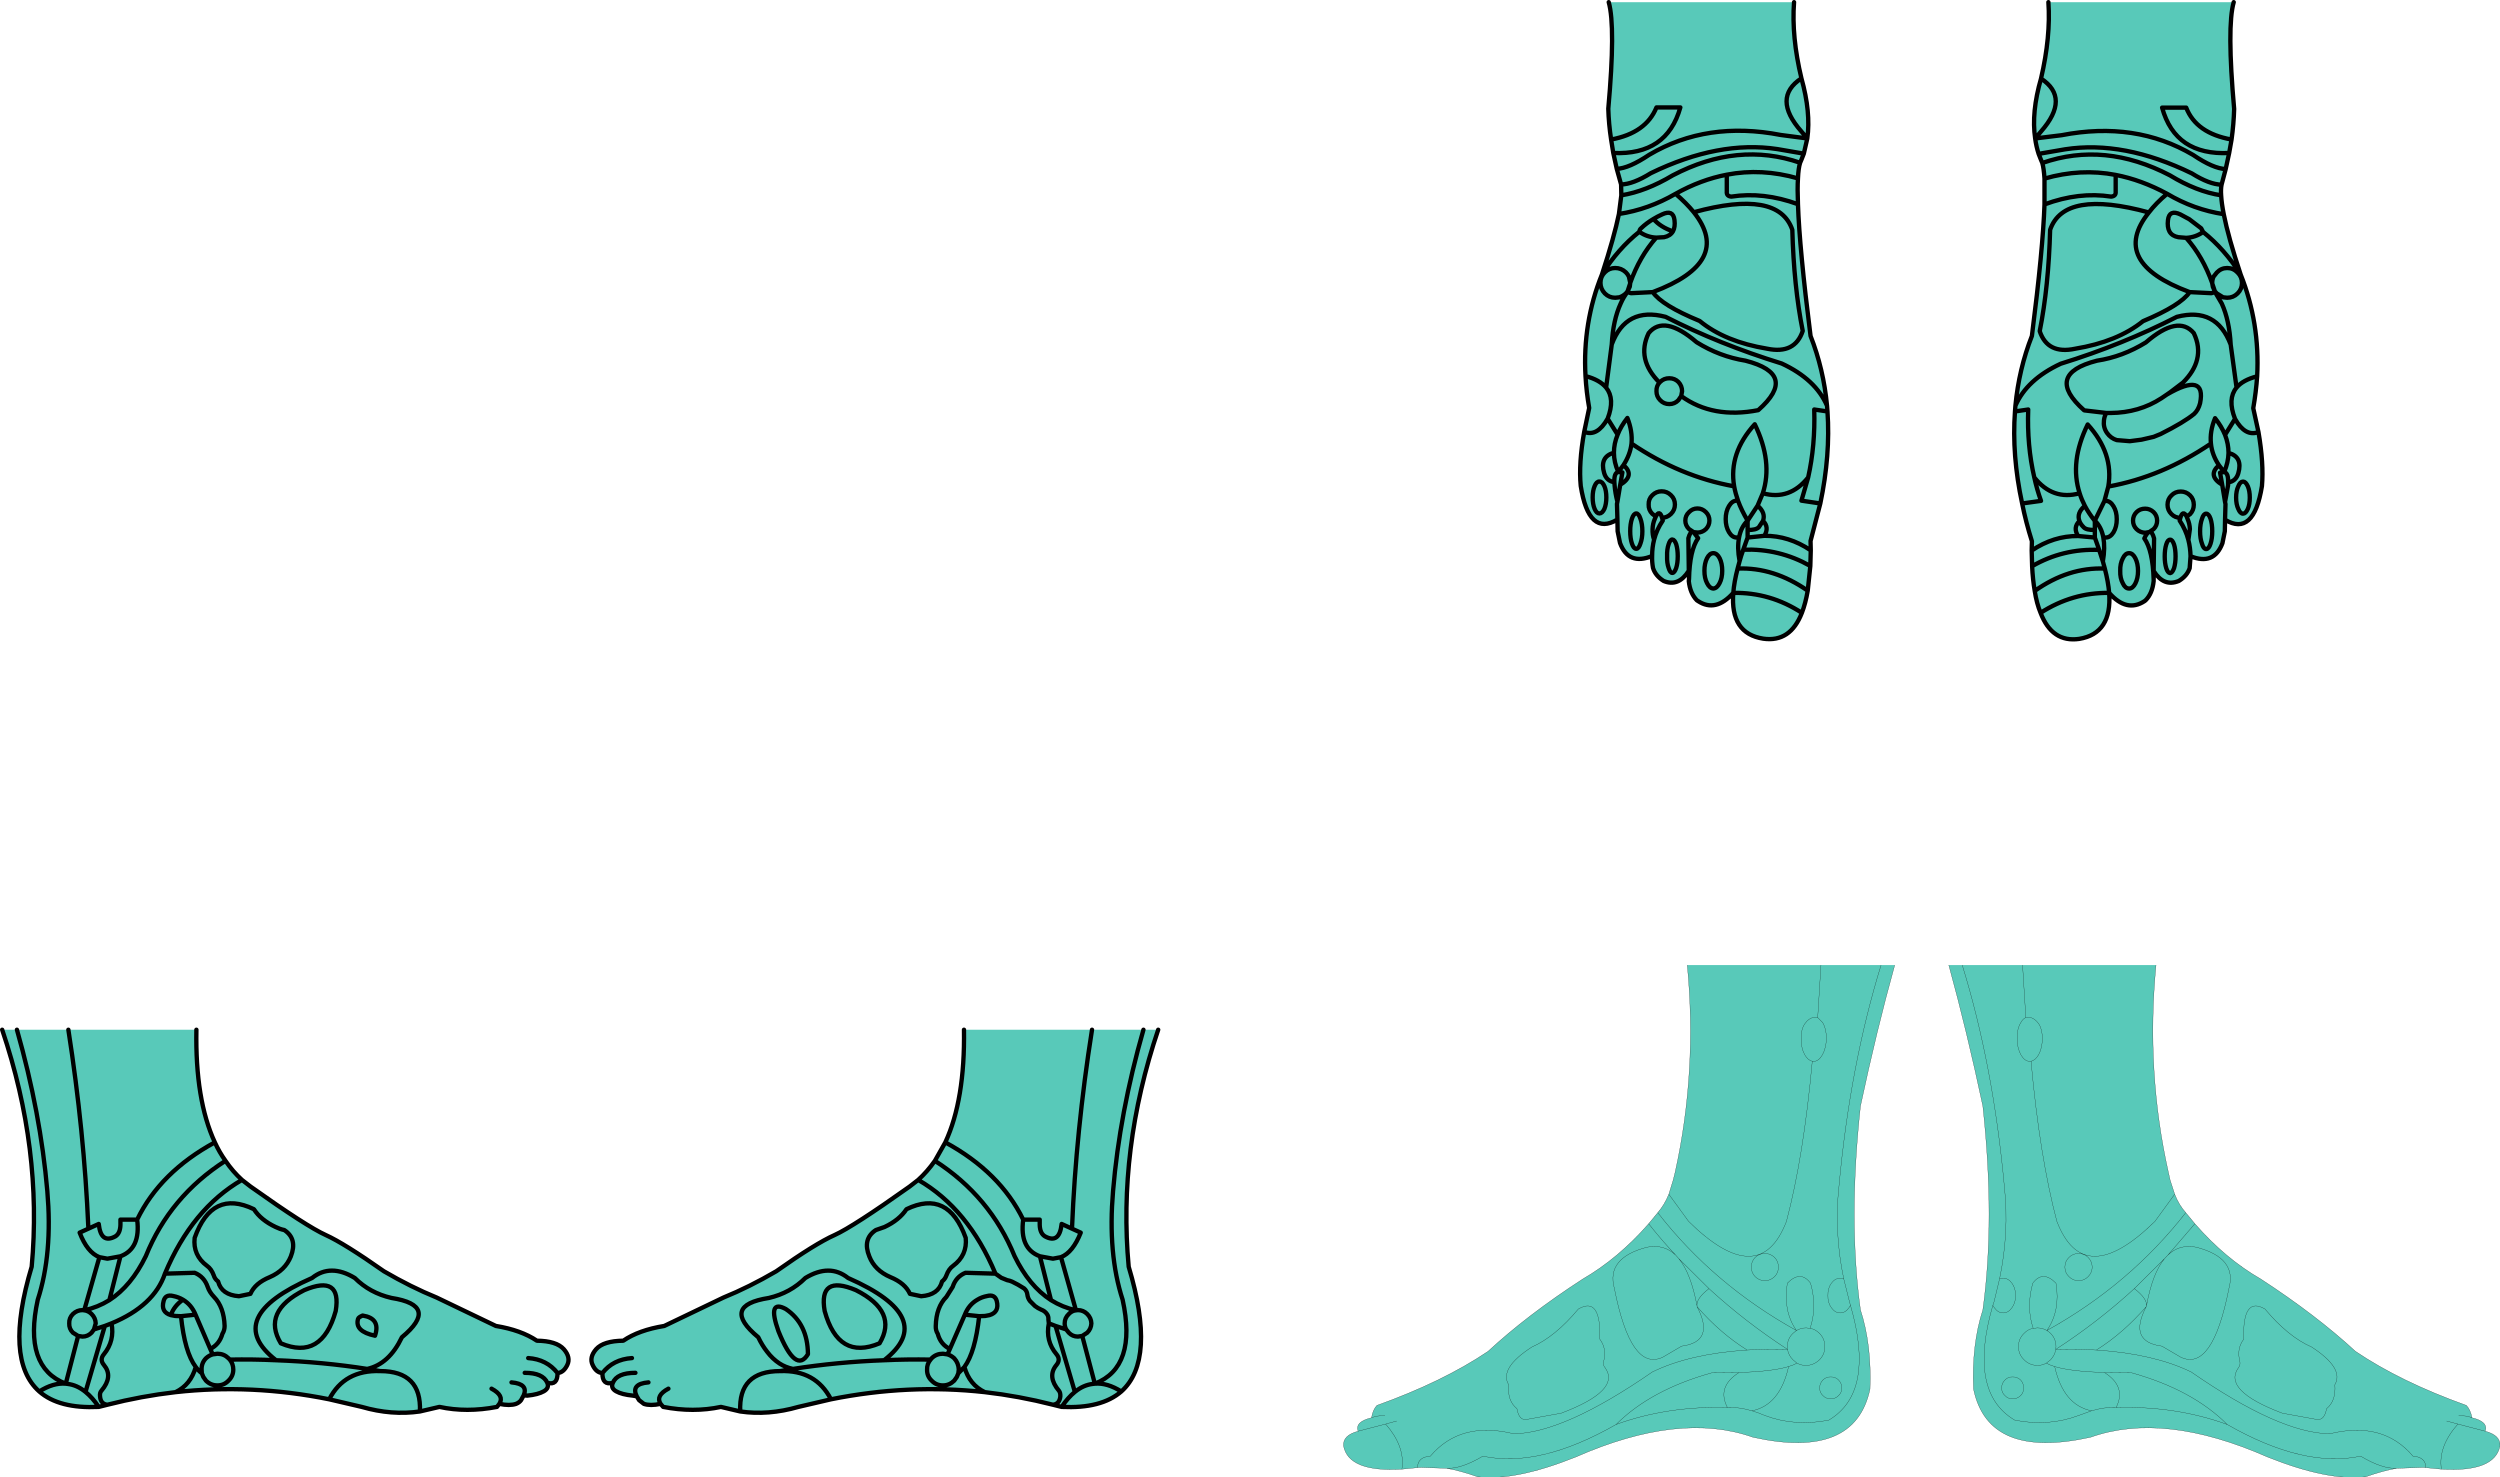
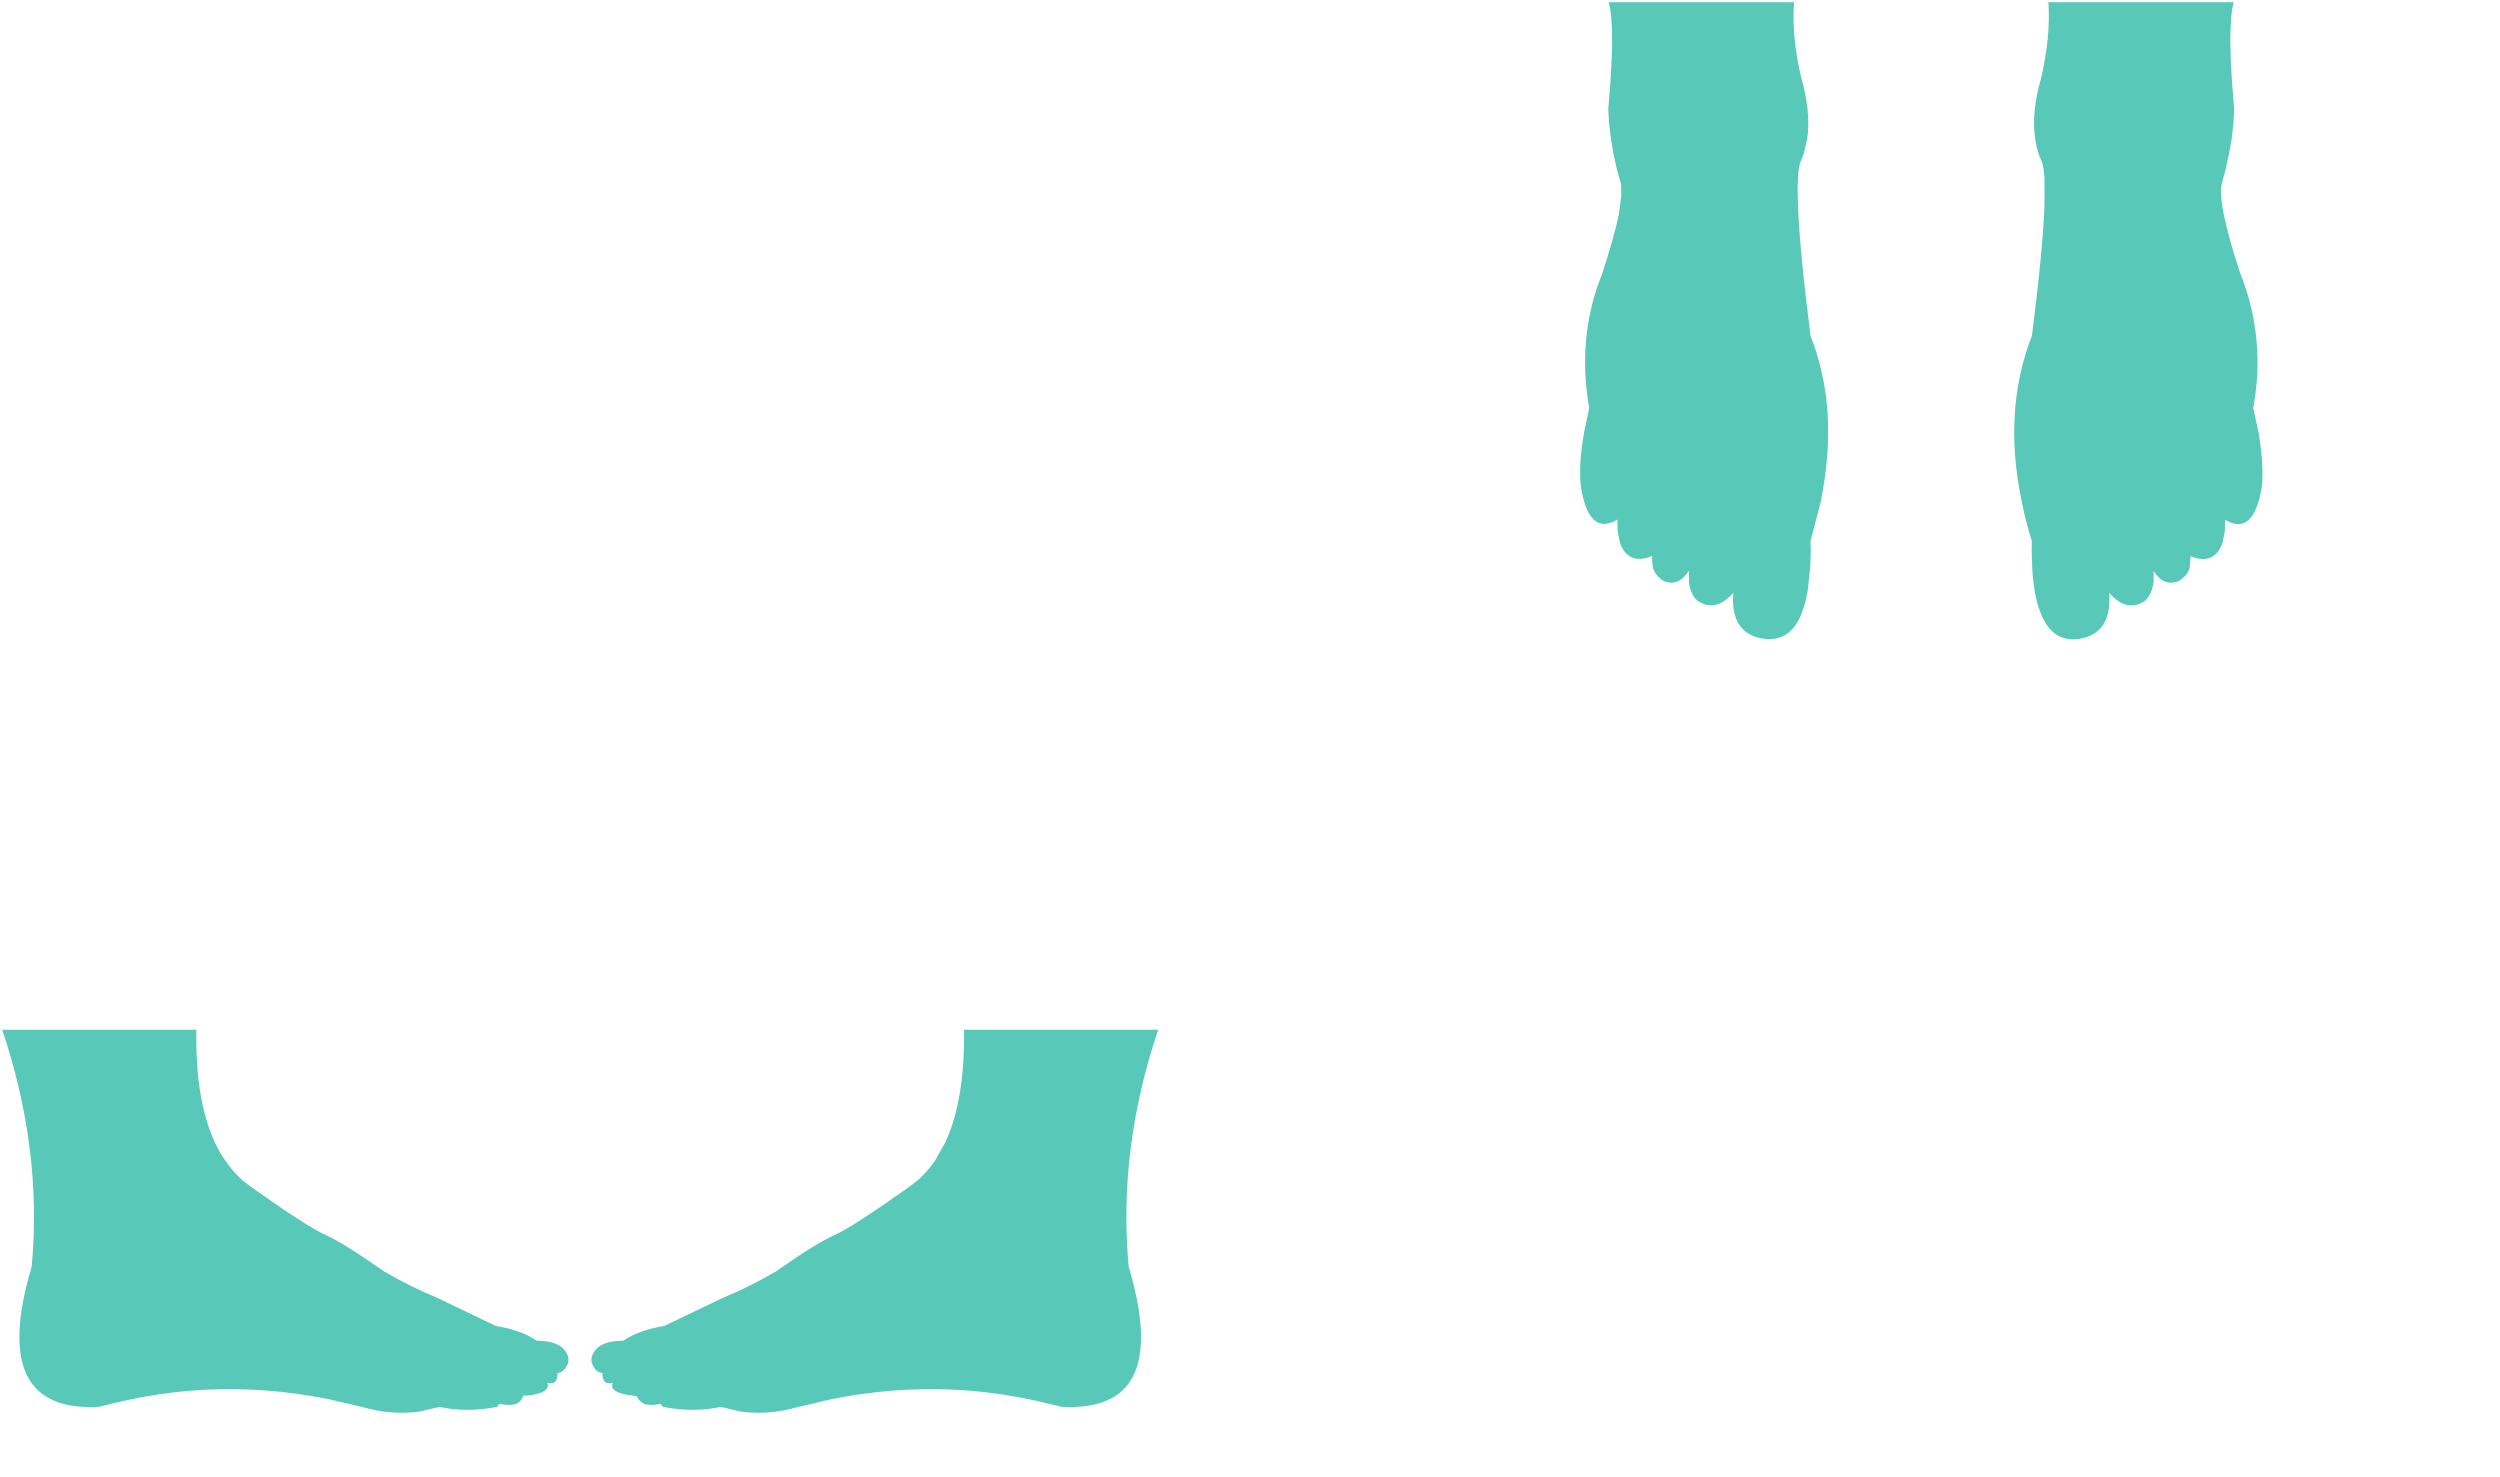
<svg xmlns="http://www.w3.org/2000/svg" height="340.4px" width="576.0px">
  <g transform="matrix(1.0, 0.0, 0.0, 1.0, -28.75, -66.15)">
    <path d="M499.0 84.25 Q501.25 74.6 500.7 66.65 L543.4 66.65 Q541.8 72.25 543.5 91.25 543.4 94.7 542.9 98.3 534.75 96.85 532.45 90.95 L526.9 90.95 Q529.95 102.0 542.35 101.4 529.95 102.0 526.9 90.95 L532.45 90.95 Q534.75 96.85 542.9 98.3 L542.35 101.4 541.55 105.1 Q538.7 105.0 534.05 101.85 520.75 94.0 503.75 97.3 L497.65 98.05 499.0 96.45 Q505.8 88.7 499.0 84.25 505.8 88.7 499.0 96.45 L497.65 98.05 503.75 97.3 Q520.75 94.0 534.05 101.85 538.7 105.0 541.55 105.1 L540.6 108.7 Q537.8 108.65 533.75 106.1 518.05 98.45 504.55 100.55 L498.45 101.6 504.55 100.55 Q518.05 98.45 533.75 106.1 537.8 108.65 540.6 108.7 540.4 109.7 540.5 111.15 540.6 113.0 541.1 115.5 542.15 120.85 545.0 129.4 541.3 123.55 536.35 119.6 L535.9 118.75 533.15 116.65 531.1 115.55 Q528.55 114.35 528.25 116.85 528.05 118.5 528.6 119.5 529.2 120.55 530.65 120.8 L532.45 120.95 Q536.3 125.3 538.45 131.4 L538.45 131.45 538.6 132.25 539.05 133.25 539.1 133.45 538.25 133.7 533.25 133.45 Q514.65 126.55 523.85 115.1 525.45 113.0 528.05 110.8 534.2 114.45 541.1 115.5 534.2 114.45 528.05 110.8 525.45 113.0 523.85 115.1 514.65 126.55 533.25 133.45 L538.25 133.7 539.1 133.45 539.05 133.25 538.6 132.25 538.45 131.45 538.45 131.4 Q536.3 125.3 532.45 120.95 L530.65 120.8 Q529.2 120.55 528.6 119.5 528.05 118.5 528.25 116.85 528.55 114.35 531.1 115.55 L533.15 116.65 535.9 118.75 536.35 119.6 Q541.3 123.55 545.0 129.4 549.45 140.55 548.8 152.85 545.5 153.7 544.05 155.45 L542.7 145.55 Q542.4 139.95 540.65 136.1 L539.1 133.45 540.65 136.1 Q542.4 139.95 542.7 145.55 L544.05 155.45 Q545.5 153.7 548.8 152.85 548.55 156.45 547.9 160.2 L549.1 165.7 Q550.35 172.95 549.9 178.15 548.0 189.9 541.4 185.9 L541.5 182.3 541.4 181.8 542.1 177.95 542.1 177.3 Q543.9 177.05 544.45 175.2 545.55 171.4 542.2 170.5 542.2 168.4 541.4 166.35 542.2 168.4 542.2 170.5 545.55 171.4 544.45 175.2 543.9 177.05 542.1 177.3 L542.1 177.95 541.4 181.8 541.5 182.3 541.4 185.9 541.35 188.55 540.8 191.3 Q538.85 196.5 533.45 194.3 L533.25 197.05 Q532.65 198.85 530.75 200.0 527.3 201.45 524.95 197.7 L525.05 190.2 Q524.6 188.55 524.0 188.7 L524.95 188.05 Q525.75 187.25 525.75 186.1 525.75 184.95 524.95 184.15 524.1 183.35 523.0 183.35 521.8 183.35 521.0 184.15 520.2 184.95 520.2 186.1 520.2 187.25 521.0 188.05 521.8 188.85 523.0 188.9 L523.85 188.75 Q523.35 189.0 522.8 190.2 524.75 192.95 524.95 199.65 524.75 192.95 522.8 190.2 523.35 189.0 523.85 188.75 L523.0 188.9 Q521.8 188.85 521.0 188.05 520.2 187.25 520.2 186.1 520.2 184.95 521.0 184.15 521.8 183.35 523.0 183.35 524.1 183.35 524.95 184.15 525.75 184.95 525.75 186.1 525.75 187.25 524.95 188.05 L524.0 188.7 Q524.6 188.55 525.05 190.2 L524.95 197.7 524.95 199.65 524.95 200.05 Q524.65 202.9 523.1 204.45 L522.85 204.65 Q518.75 207.35 514.7 202.75 514.5 200.25 513.7 197.15 L513.25 195.5 Q513.8 192.3 513.35 189.95 L513.9 190.0 Q514.95 190.0 515.7 188.8 516.45 187.55 516.45 185.8 516.45 184.0 515.7 182.8 514.95 181.55 513.9 181.55 L513.6 181.6 514.5 178.25 Q515.8 170.6 509.75 163.95 505.55 172.55 507.9 179.8 501.7 181.5 497.45 176.15 495.75 168.8 496.05 160.5 L493.0 160.95 496.05 160.5 Q495.75 168.8 497.45 176.15 501.7 181.5 507.9 179.8 505.55 172.55 509.75 163.95 515.8 170.6 514.5 178.25 526.9 176.0 538.15 168.35 537.85 165.55 539.1 162.5 540.6 164.4 541.4 166.35 L543.7 162.65 Q541.9 158.05 544.05 155.45 541.9 158.05 543.7 162.65 L541.4 166.35 Q540.6 164.4 539.1 162.5 537.85 165.55 538.15 168.35 526.9 176.0 514.5 178.25 L513.6 181.6 513.9 181.55 Q514.95 181.55 515.7 182.8 516.45 184.0 516.45 185.8 516.45 187.55 515.7 188.8 514.95 190.0 513.9 190.0 L513.35 189.95 Q513.8 192.3 513.25 195.5 L513.7 197.15 Q514.5 200.25 514.7 202.75 515.4 212.1 507.8 213.35 501.55 214.25 498.9 207.35 506.2 202.65 514.7 202.75 506.2 202.65 498.9 207.35 498.0 205.2 497.55 202.3 497.1 199.7 496.95 196.6 L496.85 193.0 Q501.9 189.6 507.55 189.65 L511.4 190.0 512.4 192.85 Q504.05 192.5 496.95 196.6 504.05 192.5 512.4 192.85 L511.4 190.0 507.55 189.65 Q501.9 189.6 496.85 193.0 L496.9 190.85 Q495.5 186.4 494.65 182.15 492.25 171.0 493.0 160.95 L493.1 159.65 Q495.7 153.6 503.55 149.95 517.9 145.5 530.3 139.15 539.4 136.8 542.7 145.55 539.4 136.8 530.3 139.15 517.9 145.5 503.55 149.95 495.7 153.6 493.1 159.65 493.9 151.2 496.9 143.55 499.45 123.55 499.8 113.25 L499.8 107.3 Q499.65 104.95 499.3 103.7 513.65 98.7 528.7 106.55 534.85 110.3 540.5 111.15 534.85 110.3 528.7 106.55 513.65 98.7 499.3 103.7 L499.0 103.0 498.45 101.6 Q497.9 99.9 497.65 98.05 496.75 92.05 499.0 84.25 M538.45 131.4 L538.45 131.35 Q538.45 130.55 538.75 129.9 L539.5 128.95 Q540.5 127.9 541.9 127.9 543.3 127.9 544.3 128.95 545.3 129.95 545.3 131.35 545.3 132.75 544.3 133.75 543.3 134.75 541.9 134.75 L540.95 134.65 539.5 133.75 539.05 133.25 538.45 131.45 539.05 133.25 539.5 133.75 540.95 134.65 541.9 134.75 Q543.3 134.75 544.3 133.75 545.3 132.75 545.3 131.35 545.3 129.95 544.3 128.95 543.3 127.9 541.9 127.9 540.5 127.9 539.5 128.95 L538.75 129.9 Q538.45 130.55 538.45 131.35 L538.45 131.4 M532.45 120.95 Q534.6 120.85 536.35 119.6 534.6 120.85 532.45 120.95 M528.05 110.8 Q522.15 107.6 516.2 106.45 508.1 104.9 499.8 107.3 508.1 104.9 516.2 106.45 522.15 107.6 528.05 110.8 M516.2 106.45 L516.2 110.3 Q516.3 111.35 515.15 111.45 507.75 110.3 499.8 113.25 507.75 110.3 515.15 111.45 516.3 111.35 516.2 110.3 L516.2 106.45 M497.45 176.15 Q498.05 178.9 499.0 181.55 L494.65 182.15 499.0 181.55 Q498.05 178.9 497.45 176.15 M528.0 157.05 Q537.1 151.75 535.65 159.05 535.25 160.6 534.3 161.5 531.95 163.45 526.55 166.15 L524.95 166.8 522.15 167.45 519.45 167.8 516.45 167.55 Q515.1 167.15 514.2 165.9 513.3 164.6 513.5 163.0 513.6 162.05 514.05 161.3 L508.95 160.7 Q499.6 152.4 511.9 149.25 517.8 148.35 523.15 145.05 530.6 138.6 534.2 142.9 535.7 146.05 534.95 149.0 534.3 151.7 531.7 154.3 L528.8 156.5 528.0 157.05 526.75 157.9 Q521.6 161.25 515.05 161.3 L514.05 161.3 515.05 161.3 Q521.6 161.25 526.75 157.9 L528.0 157.05 528.8 156.5 531.7 154.3 Q534.3 151.7 534.95 149.0 535.7 146.05 534.2 142.9 530.6 138.6 523.15 145.05 517.8 148.35 511.9 149.25 499.6 152.4 508.95 160.7 L514.05 161.3 Q513.6 162.05 513.5 163.0 513.3 164.6 514.2 165.9 515.1 167.15 516.45 167.55 L519.45 167.8 522.15 167.45 524.95 166.8 526.55 166.15 Q531.95 163.45 534.3 161.5 535.25 160.6 535.65 159.05 537.1 151.75 528.0 157.05 M533.25 133.45 Q531.2 136.5 522.5 140.15 516.6 144.9 506.85 146.5 500.5 147.85 498.7 142.45 500.75 132.2 501.1 119.1 504.3 109.75 523.85 115.1 504.3 109.75 501.1 119.1 500.75 132.2 498.7 142.45 500.5 147.85 506.85 146.5 516.6 144.9 522.5 140.15 531.2 136.5 533.25 133.45 M532.95 190.55 L533.3 188.05 Q533.25 186.85 532.8 185.8 L532.55 185.15 533.35 184.6 Q534.2 183.7 534.2 182.45 534.2 181.15 533.35 180.3 532.45 179.4 531.2 179.4 529.9 179.4 529.05 180.3 528.15 181.15 528.15 182.45 528.15 183.7 529.05 184.6 529.9 185.45 531.1 185.45 L530.95 186.1 Q532.35 188.2 532.95 190.55 533.4 192.3 533.45 194.3 533.4 192.3 532.95 190.55 532.35 188.2 530.95 186.1 L531.1 185.45 Q529.9 185.45 529.05 184.6 528.15 183.7 528.15 182.45 528.15 181.15 529.05 180.3 529.9 179.4 531.2 179.4 532.45 179.4 533.35 180.3 534.2 181.15 534.2 182.45 534.2 183.7 533.35 184.6 L532.55 185.15 532.8 185.8 Q533.25 186.85 533.3 188.05 L532.95 190.55 M517.85 194.8 Q518.4 193.6 519.3 193.6 520.15 193.6 520.75 194.8 521.35 196.0 521.35 197.7 521.35 199.35 520.75 200.55 520.15 201.75 519.3 201.75 518.4 201.75 517.85 200.55 517.2 199.35 517.25 197.7 517.2 196.0 517.85 194.8 517.2 196.0 517.25 197.7 517.2 199.35 517.85 200.55 518.4 201.75 519.3 201.75 520.15 201.75 520.75 200.55 521.35 199.35 521.35 197.7 521.35 196.0 520.75 194.8 520.15 193.6 519.3 193.6 518.4 193.6 517.85 194.8 M524.0 188.7 L523.85 188.75 524.0 188.7 M513.25 195.5 L512.4 192.85 513.25 195.5 M513.35 189.95 Q512.9 187.55 511.4 186.1 L513.6 181.6 511.4 186.1 Q512.9 187.55 513.35 189.95 M511.4 188.25 L511.4 190.0 511.4 188.25 Q509.4 188.3 508.8 187.6 508.1 186.9 507.85 186.2 506.3 187.7 507.55 189.65 506.3 187.7 507.85 186.2 507.15 184.35 509.1 182.7 508.35 181.25 507.9 179.8 508.35 181.25 509.1 182.7 507.15 184.35 507.85 186.2 508.1 186.9 508.8 187.6 509.4 188.3 511.4 188.25 L511.4 186.5 511.4 188.25 M509.1 182.7 Q510.0 184.4 511.35 186.1 L511.4 186.1 511.4 186.5 511.35 186.1 511.4 186.5 511.4 186.1 511.35 186.1 Q510.0 184.4 509.1 182.7 M528.75 190.5 Q529.25 190.45 529.65 191.6 530.0 192.7 530.0 194.35 530.0 195.9 529.65 197.05 529.25 198.15 528.75 198.2 528.2 198.15 527.85 197.05 527.5 195.9 527.5 194.35 527.5 192.7 527.85 191.6 528.2 190.45 528.75 190.5 528.2 190.45 527.85 191.6 527.5 192.7 527.5 194.35 527.5 195.9 527.85 197.05 528.2 198.15 528.75 198.2 529.25 198.15 529.65 197.05 530.0 195.9 530.0 194.35 530.0 192.7 529.65 191.6 529.25 190.45 528.75 190.5 M536.1 191.45 Q535.65 190.25 535.65 188.55 535.65 186.85 536.1 185.65 536.45 184.5 537.05 184.5 537.65 184.5 538.05 185.65 538.45 186.85 538.45 188.55 538.45 190.25 538.05 191.45 537.65 192.65 537.05 192.65 536.45 192.65 536.1 191.45 536.45 192.65 537.05 192.65 537.65 192.65 538.05 191.45 538.45 190.25 538.45 188.55 538.45 186.85 538.05 185.65 537.65 184.5 537.05 184.5 536.45 184.5 536.1 185.65 535.65 186.85 535.65 188.55 535.65 190.25 536.1 191.45 M532.55 185.15 Q531.7 183.55 531.1 185.45 531.7 183.55 532.55 185.15 M542.2 170.5 Q542.15 172.7 541.2 174.9 542.2 175.15 542.1 177.3 542.2 175.15 541.2 174.9 542.15 172.7 542.2 170.5 M541.4 181.8 L540.75 177.85 Q537.25 175.7 540.0 173.35 L541.2 174.9 540.25 175.05 540.75 177.85 540.25 175.05 541.2 174.9 540.0 173.35 Q537.25 175.7 540.75 177.85 L541.4 181.8 M544.45 178.2 Q544.9 177.1 545.55 177.1 546.15 177.1 546.65 178.2 547.1 179.25 547.1 180.8 547.1 182.35 546.65 183.4 546.15 184.5 545.55 184.5 544.9 184.5 544.45 183.4 543.95 182.35 543.95 180.8 543.95 179.25 544.45 178.2 543.95 179.25 543.95 180.8 543.95 182.35 544.45 183.4 544.9 184.5 545.55 184.5 546.15 184.5 546.65 183.4 547.1 182.35 547.1 180.8 547.1 179.25 546.65 178.2 546.15 177.1 545.55 177.1 544.9 177.1 544.45 178.2 M543.7 162.65 Q546.05 166.85 549.1 165.7 546.05 166.85 543.7 162.65 M540.0 173.35 Q538.4 170.95 538.15 168.35 538.4 170.95 540.0 173.35 M445.15 98.05 L443.8 96.45 Q436.95 88.7 443.8 84.2 436.95 88.7 443.8 96.45 L445.15 98.05 439.05 97.25 Q422.05 93.95 408.75 101.8 404.05 104.95 401.25 105.05 404.05 104.95 408.75 101.8 422.05 93.95 439.05 97.25 L445.15 98.05 444.35 101.55 443.8 102.95 443.5 103.65 Q443.1 104.9 443.0 107.25 442.85 109.65 443.0 113.2 443.35 123.5 445.9 143.55 448.9 151.2 449.7 159.65 L449.8 160.95 Q450.5 171.0 448.15 182.15 L445.9 190.8 445.95 192.95 445.85 196.55 445.25 202.25 Q444.75 205.15 443.9 207.35 441.25 214.2 435.0 213.3 427.35 212.1 428.1 202.75 424.05 207.3 420.0 204.65 L419.7 204.45 Q418.15 202.85 417.85 200.05 L417.85 200.0 417.9 199.6 417.85 197.65 Q415.45 201.45 412.05 200.0 410.15 198.8 409.6 197.0 409.35 195.6 409.4 194.25 403.95 196.5 402.0 191.25 L401.45 188.55 401.4 185.85 Q394.8 189.85 392.95 178.1 392.45 172.9 393.75 165.65 L394.9 160.15 Q394.25 156.4 394.05 152.8 393.35 140.5 397.85 129.35 400.65 120.8 401.75 115.45 L402.3 111.15 402.25 108.65 401.25 105.05 400.45 101.4 Q412.8 101.95 415.9 90.9 L410.4 90.9 Q408.0 96.8 399.95 98.3 408.0 96.8 410.4 90.9 L415.9 90.9 Q412.8 101.95 400.45 101.4 L399.95 98.3 Q399.4 94.7 399.3 91.2 401.0 72.3 399.4 66.65 L442.1 66.65 Q441.5 74.6 443.8 84.2 446.0 92.05 445.15 98.05 M449.7 159.65 Q447.1 153.55 439.25 149.9 424.85 145.45 412.5 139.15 403.35 136.75 400.1 145.5 L398.8 155.45 Q397.3 153.65 394.05 152.8 397.3 153.65 398.8 155.45 L400.1 145.5 Q400.4 139.9 402.15 136.1 402.8 134.6 403.7 133.45 L403.75 133.25 403.35 133.75 Q402.65 134.4 401.85 134.65 L400.9 134.75 Q399.5 134.75 398.5 133.75 397.5 132.7 397.5 131.3 397.5 129.9 398.5 128.9 399.5 127.9 400.9 127.9 402.3 127.9 403.35 128.9 403.8 129.35 404.05 129.9 L404.35 131.3 404.35 131.4 404.35 131.35 Q406.5 125.25 410.35 120.9 408.2 120.8 406.45 119.55 401.5 123.5 397.85 129.35 401.5 123.5 406.45 119.55 408.2 120.8 410.35 120.9 406.5 125.25 404.35 131.35 L404.35 131.4 404.35 131.3 404.05 129.9 Q403.8 129.35 403.35 128.9 402.3 127.9 400.9 127.9 399.5 127.9 398.5 128.9 397.5 129.9 397.5 131.3 397.5 132.7 398.5 133.75 399.5 134.75 400.9 134.75 L401.85 134.65 Q402.65 134.4 403.35 133.75 L403.75 133.25 403.7 133.45 Q402.8 134.6 402.15 136.1 400.4 139.9 400.1 145.5 403.35 136.75 412.5 139.15 424.85 145.45 439.25 149.9 447.1 153.55 449.7 159.65 M445.85 196.55 Q438.7 192.5 430.4 192.8 429.9 194.15 429.55 195.45 L429.1 197.15 Q428.3 200.2 428.1 202.75 428.3 200.2 429.1 197.15 L429.55 195.45 Q428.95 192.25 429.45 189.9 L428.9 190.0 Q427.85 190.0 427.1 188.75 426.35 187.5 426.35 185.75 426.35 184.0 427.1 182.75 427.85 181.5 428.9 181.5 L429.2 181.55 Q428.6 179.85 428.3 178.2 428.6 179.85 429.2 181.55 L428.9 181.5 Q427.85 181.5 427.1 182.75 426.35 184.0 426.35 185.75 426.35 187.5 427.1 188.75 427.85 190.0 428.9 190.0 L429.45 189.9 Q428.95 192.25 429.55 195.45 429.9 194.15 430.4 192.8 L431.4 190.0 431.4 188.25 431.4 186.45 431.4 188.25 431.4 190.0 430.4 192.8 Q438.7 192.5 445.85 196.55 M431.45 186.05 L433.7 182.65 434.9 179.8 Q437.25 172.55 433.05 163.9 427.0 170.55 428.3 178.2 415.85 175.95 404.65 168.35 404.9 165.5 403.7 162.45 402.2 164.35 401.45 166.3 L399.15 162.6 Q400.9 158.05 398.8 155.45 400.9 158.05 399.15 162.6 L401.45 166.3 Q402.2 164.35 403.7 162.45 404.9 165.5 404.65 168.35 415.85 175.95 428.3 178.2 427.0 170.55 433.05 163.9 437.25 172.55 434.9 179.8 441.1 181.5 445.35 176.15 447.0 168.8 446.75 160.5 L449.8 160.95 446.75 160.5 Q447.0 168.8 445.35 176.15 441.1 181.5 434.9 179.8 L433.7 182.65 Q435.6 184.3 434.95 186.15 436.45 187.65 435.25 189.6 440.9 189.55 445.95 192.95 440.9 189.55 435.25 189.6 436.45 187.65 434.95 186.15 435.6 184.3 433.7 182.65 L431.45 186.05 431.4 186.45 431.4 186.1 431.45 186.05 431.4 186.1 Q430.0 183.75 429.2 181.55 430.0 183.75 431.4 186.1 L431.4 186.45 431.45 186.05 M429.45 189.9 Q429.9 187.55 431.4 186.1 429.9 187.55 429.45 189.9 M434.95 186.15 L434.0 187.6 Q433.35 188.3 431.4 188.25 433.35 188.3 434.0 187.6 L434.95 186.15 M435.25 189.6 L431.4 190.0 435.25 189.6 M448.15 182.15 L443.8 181.5 445.35 176.15 443.8 181.5 448.15 182.15 M422.05 194.75 Q421.45 195.95 421.45 197.65 421.45 199.35 422.05 200.5 422.65 201.7 423.5 201.75 424.35 201.7 424.95 200.5 425.55 199.35 425.55 197.65 425.55 195.95 424.95 194.75 424.35 193.6 423.5 193.6 422.65 193.6 422.05 194.75 422.65 193.6 423.5 193.6 424.35 193.6 424.95 194.75 425.55 195.95 425.55 197.65 425.55 199.35 424.95 200.5 424.35 201.7 423.5 201.75 422.65 201.7 422.05 200.5 421.45 199.35 421.45 197.65 421.45 195.95 422.05 194.75 M418.8 188.65 L418.95 188.75 419.85 188.85 Q420.95 188.85 421.8 188.05 422.6 187.2 422.6 186.1 422.6 184.95 421.8 184.15 420.95 183.3 419.85 183.3 418.7 183.3 417.9 184.15 417.05 184.95 417.05 186.1 417.05 187.2 417.9 188.05 L418.8 188.65 Q418.2 188.55 417.75 190.15 L417.85 197.65 417.75 190.15 Q418.2 188.55 418.8 188.65 L417.9 188.05 Q417.05 187.2 417.05 186.1 417.05 184.95 417.9 184.15 418.7 183.3 419.85 183.3 420.95 183.3 421.8 184.15 422.6 184.95 422.6 186.1 422.6 187.2 421.8 188.05 420.95 188.85 419.85 188.85 L418.95 188.75 420.0 190.15 Q418.05 192.9 417.9 199.6 418.05 192.9 420.0 190.15 L418.95 188.75 418.8 188.65 M414.95 191.55 Q414.55 190.45 414.05 190.45 413.55 190.45 413.2 191.55 412.8 192.7 412.85 194.3 412.8 195.9 413.2 197.0 413.55 198.15 414.05 198.15 414.55 198.15 414.95 197.0 415.3 195.9 415.3 194.3 415.3 192.7 414.95 191.55 415.3 192.7 415.3 194.3 415.3 195.9 414.95 197.0 414.55 198.15 414.05 198.15 413.55 198.15 413.2 197.0 412.8 195.9 412.85 194.3 412.8 192.7 413.2 191.55 413.55 190.45 414.05 190.45 414.55 190.45 414.95 191.55 M410.25 185.15 Q411.1 183.5 411.7 185.45 412.9 185.4 413.75 184.55 414.65 183.65 414.65 182.4 414.65 181.1 413.75 180.25 412.85 179.35 411.6 179.35 410.35 179.35 409.45 180.25 408.55 181.1 408.6 182.4 408.55 183.65 409.45 184.55 L410.25 185.15 410.0 185.75 Q409.55 186.8 409.5 188.05 409.45 189.35 409.85 190.5 409.4 192.3 409.4 194.25 409.4 192.3 409.85 190.5 409.45 189.35 409.5 188.05 409.55 186.8 410.0 185.75 L410.25 185.15 409.45 184.55 Q408.55 183.65 408.6 182.4 408.55 181.1 409.45 180.25 410.35 179.35 411.6 179.35 412.85 179.35 413.75 180.25 414.65 181.1 414.65 182.4 414.65 183.65 413.75 184.55 412.9 185.4 411.7 185.45 L411.85 186.1 Q410.45 188.15 409.85 190.5 410.45 188.15 411.85 186.1 L411.7 185.45 Q411.1 183.5 410.25 185.15 M416.1 157.4 L416.3 156.3 Q416.3 155.05 415.45 154.15 414.6 153.3 413.35 153.3 412.1 153.3 411.25 154.15 L411.1 154.3 Q410.35 155.1 410.4 156.3 410.4 157.5 411.25 158.35 412.1 159.25 413.35 159.25 414.6 159.25 415.45 158.35 L416.1 157.4 Q423.4 162.7 433.85 160.65 443.2 152.4 430.9 149.25 424.95 148.3 419.65 145.0 412.15 138.55 408.6 142.9 405.7 148.9 411.1 154.3 405.7 148.9 408.6 142.9 412.15 138.55 419.65 145.0 424.95 148.3 430.9 149.25 443.2 152.4 433.85 160.65 423.4 162.7 416.1 157.4 L415.45 158.35 Q414.6 159.25 413.35 159.25 412.1 159.25 411.25 158.35 410.4 157.5 410.4 156.3 410.35 155.1 411.1 154.3 L411.25 154.15 Q412.1 153.3 413.35 153.3 414.6 153.3 415.45 154.15 416.3 155.05 416.3 156.3 L416.1 157.4 M409.55 133.45 Q428.1 126.5 419.0 115.05 417.35 113.0 414.8 110.8 420.6 107.55 426.6 106.4 L426.6 110.3 Q426.5 111.35 427.65 111.45 435.05 110.3 443.0 113.2 435.05 110.3 427.65 111.45 426.5 111.35 426.6 110.3 L426.6 106.4 Q420.6 107.55 414.8 110.8 417.35 113.0 419.0 115.05 438.5 109.7 441.7 119.1 442.05 132.15 444.1 142.4 442.3 147.8 435.95 146.5 426.2 144.9 420.35 140.1 411.6 136.5 409.55 133.45 L404.55 133.7 403.7 133.45 404.55 133.7 409.55 133.45 Q411.6 136.5 420.35 140.1 426.2 144.9 435.95 146.5 442.3 147.8 444.1 142.4 442.05 132.15 441.7 119.1 438.5 109.7 419.0 115.05 428.1 126.5 409.55 133.45 M443.5 103.65 Q429.15 98.7 414.15 106.55 407.95 110.25 402.3 111.15 407.95 110.25 414.15 106.55 429.15 98.7 443.5 103.65 M414.2 119.45 Q413.6 120.5 412.15 120.8 L410.35 120.9 412.15 120.8 Q413.6 120.5 414.2 119.45 411.35 118.5 409.7 116.6 410.6 116.05 411.7 115.55 414.25 114.35 414.55 116.85 414.75 118.45 414.2 119.45 414.75 118.45 414.55 116.85 414.25 114.35 411.7 115.55 410.6 116.05 409.7 116.6 411.35 118.5 414.2 119.45 M406.45 119.55 Q406.5 119.0 406.9 118.7 408.1 117.55 409.7 116.6 408.1 117.55 406.9 118.7 406.5 119.0 406.45 119.55 M443.0 107.25 Q434.65 104.85 426.6 106.4 434.65 104.85 443.0 107.25 M444.35 101.55 L438.25 100.5 Q424.75 98.45 409.1 106.05 405.0 108.6 402.25 108.65 405.0 108.6 409.1 106.05 424.75 98.45 438.25 100.5 L444.35 101.55 M404.75 185.65 Q404.35 186.85 404.35 188.55 404.35 190.2 404.75 191.4 405.15 192.6 405.75 192.6 406.3 192.6 406.7 191.4 407.15 190.2 407.15 188.55 407.15 186.85 406.7 185.65 406.3 184.45 405.75 184.45 405.15 184.45 404.75 185.65 405.15 184.45 405.75 184.45 406.3 184.45 406.7 185.65 407.15 186.85 407.15 188.55 407.15 190.2 406.7 191.4 406.3 192.6 405.75 192.6 405.15 192.6 404.75 191.4 404.35 190.2 404.35 188.55 404.35 186.85 404.75 185.65 M397.25 177.1 Q396.6 177.05 396.15 178.15 395.7 179.2 395.7 180.75 395.7 182.3 396.15 183.4 396.6 184.45 397.25 184.45 397.9 184.45 398.4 183.4 398.85 182.3 398.85 180.75 398.85 179.2 398.4 178.15 397.9 177.05 397.25 177.1 397.9 177.05 398.4 178.15 398.85 179.2 398.85 180.75 398.85 182.3 398.4 183.4 397.9 184.45 397.25 184.45 396.6 184.45 396.15 183.4 395.7 182.3 395.7 180.75 395.7 179.2 396.15 178.15 396.6 177.05 397.25 177.1 M402.05 177.85 Q405.55 175.7 402.8 173.3 L401.6 174.9 Q400.6 172.65 400.6 170.45 397.25 171.4 398.35 175.15 398.9 177.0 400.7 177.25 L400.75 177.95 Q400.9 179.8 401.4 181.75 L401.3 182.25 401.4 185.85 401.3 182.25 401.4 181.75 Q400.9 179.8 400.75 177.95 L400.7 177.25 Q398.9 177.0 398.35 175.15 397.25 171.4 400.6 170.45 400.6 168.35 401.45 166.3 400.6 168.35 400.6 170.45 400.6 172.65 401.6 174.9 L402.8 173.3 Q404.35 170.9 404.65 168.35 404.35 170.9 402.8 173.3 405.55 175.7 402.05 177.85 L401.4 181.75 402.05 177.85 402.55 175.0 401.6 174.9 Q400.6 175.1 400.7 177.25 400.6 175.1 401.6 174.9 L402.55 175.0 402.05 177.85 M393.75 165.65 Q396.75 166.85 399.15 162.6 396.75 166.85 393.75 165.65 M404.35 131.4 L404.25 132.2 403.75 133.25 404.35 131.4 403.75 133.25 404.25 132.2 404.35 131.4 M443.9 207.35 Q436.6 202.6 428.1 202.75 436.6 202.6 443.9 207.35 M414.8 110.8 Q408.6 114.4 401.75 115.45 408.6 114.4 414.8 110.8 M513.7 197.15 Q505.3 196.8 497.55 202.3 505.3 196.8 513.7 197.15 M445.25 202.25 Q437.45 196.8 429.1 197.15 437.45 196.8 445.25 202.25" fill="#58c9b9" fill-rule="evenodd" stroke="none" />
-     <path d="M500.7 66.65 Q501.25 74.6 499.0 84.25 505.8 88.7 499.0 96.45 L497.65 98.05 503.75 97.3 Q520.75 94.0 534.05 101.85 538.7 105.0 541.55 105.1 L542.35 101.4 Q529.95 102.0 526.9 90.95 L532.45 90.95 Q534.75 96.85 542.9 98.3 543.4 94.7 543.5 91.25 541.8 72.25 543.4 66.65 M499.0 84.25 Q496.75 92.05 497.65 98.05 497.9 99.9 498.45 101.6 L504.55 100.55 Q518.05 98.45 533.75 106.1 537.8 108.65 540.6 108.7 L541.55 105.1 M540.5 111.15 Q540.4 109.7 540.6 108.7 M541.1 115.5 Q534.2 114.45 528.05 110.8 525.45 113.0 523.85 115.1 514.65 126.55 533.25 133.45 L538.25 133.7 539.1 133.45 539.05 133.25 538.6 132.25 538.45 131.45 538.45 131.4 Q536.3 125.3 532.45 120.95 L530.65 120.8 Q529.2 120.55 528.6 119.5 528.05 118.5 528.25 116.85 528.55 114.35 531.1 115.55 L533.15 116.65 535.9 118.75 536.35 119.6 Q541.3 123.55 545.0 129.4 542.15 120.85 541.1 115.5 540.6 113.0 540.5 111.15 534.85 110.3 528.7 106.55 513.65 98.7 499.3 103.7 499.65 104.95 499.8 107.3 508.1 104.9 516.2 106.45 522.15 107.6 528.05 110.8 M536.35 119.6 Q534.6 120.85 532.45 120.95 M538.45 131.45 L539.05 133.25 539.5 133.75 540.95 134.65 541.9 134.75 Q543.3 134.75 544.3 133.75 545.3 132.75 545.3 131.35 545.3 129.95 544.3 128.95 543.3 127.9 541.9 127.9 540.5 127.9 539.5 128.95 L538.75 129.9 Q538.45 130.55 538.45 131.35 L538.45 131.4 M539.1 133.45 L540.65 136.1 Q542.4 139.95 542.7 145.55 L544.05 155.45 Q545.5 153.7 548.8 152.85 549.45 140.55 545.0 129.4 M542.7 145.55 Q539.4 136.8 530.3 139.15 517.9 145.5 503.55 149.95 495.7 153.6 493.1 159.65 L493.0 160.95 496.05 160.5 Q495.75 168.8 497.45 176.15 501.7 181.5 507.9 179.8 505.55 172.55 509.75 163.95 515.8 170.6 514.5 178.25 526.9 176.0 538.15 168.35 537.85 165.55 539.1 162.5 540.6 164.4 541.4 166.35 L543.7 162.65 Q541.9 158.05 544.05 155.45 M499.8 113.25 Q507.75 110.3 515.15 111.45 516.3 111.35 516.2 110.3 L516.2 106.45 M498.45 101.6 L499.0 103.0 499.3 103.7 M499.8 107.3 L499.8 113.25 Q499.45 123.55 496.9 143.55 493.9 151.2 493.1 159.65 M523.85 115.1 Q504.3 109.75 501.1 119.1 500.75 132.2 498.7 142.45 500.5 147.85 506.85 146.5 516.6 144.9 522.5 140.15 531.2 136.5 533.25 133.45 M515.05 161.3 Q521.6 161.25 526.75 157.9 L528.0 157.05 528.8 156.5 531.7 154.3 Q534.3 151.7 534.95 149.0 535.7 146.05 534.2 142.9 530.6 138.6 523.15 145.05 517.8 148.35 511.9 149.25 499.6 152.4 508.95 160.7 L514.05 161.3 515.05 161.3 M514.05 161.3 Q513.6 162.05 513.5 163.0 513.3 164.6 514.2 165.9 515.1 167.15 516.45 167.55 L519.45 167.8 522.15 167.45 524.95 166.8 526.55 166.15 Q531.95 163.45 534.3 161.5 535.25 160.6 535.65 159.05 537.1 151.75 528.0 157.05 M494.65 182.15 L499.0 181.55 Q498.05 178.9 497.45 176.15 M496.85 193.0 L496.95 196.6 Q504.05 192.5 512.4 192.85 L511.4 190.0 507.55 189.65 Q501.9 189.6 496.85 193.0 L496.9 190.85 Q495.5 186.4 494.65 182.15 492.25 171.0 493.0 160.95 M524.95 199.65 Q524.75 192.95 522.8 190.2 523.35 189.0 523.85 188.75 L523.0 188.9 Q521.8 188.85 521.0 188.05 520.2 187.25 520.2 186.1 520.2 184.95 521.0 184.15 521.8 183.35 523.0 183.35 524.1 183.35 524.95 184.15 525.75 184.95 525.75 186.1 525.75 187.25 524.95 188.05 L524.0 188.7 Q524.6 188.55 525.05 190.2 L524.95 197.7 Q527.3 201.45 530.75 200.0 532.65 198.85 533.25 197.05 L533.45 194.3 Q533.4 192.3 532.95 190.55 532.35 188.2 530.95 186.1 L531.1 185.45 Q529.9 185.45 529.05 184.6 528.15 183.7 528.15 182.45 528.15 181.15 529.05 180.3 529.9 179.4 531.2 179.4 532.45 179.4 533.35 180.3 534.2 181.15 534.2 182.45 534.2 183.7 533.35 184.6 L532.55 185.15 532.8 185.8 Q533.25 186.85 533.3 188.05 L532.95 190.55 M514.5 178.25 L513.6 181.6 513.9 181.55 Q514.95 181.55 515.7 182.8 516.45 184.0 516.45 185.8 516.45 187.55 515.7 188.8 514.95 190.0 513.9 190.0 L513.35 189.95 Q513.8 192.3 513.25 195.5 L513.7 197.15 Q514.5 200.25 514.7 202.75 518.75 207.35 522.85 204.65 L523.1 204.45 Q524.65 202.9 524.95 200.05 L524.95 199.65 524.95 197.7 M507.55 189.65 Q506.3 187.7 507.85 186.2 507.15 184.35 509.1 182.7 508.35 181.25 507.9 179.8 M511.35 186.1 L511.4 186.5 511.4 186.1 511.35 186.1 Q510.0 184.4 509.1 182.7 M507.85 186.2 Q508.1 186.9 508.8 187.6 509.4 188.3 511.4 188.25 L511.4 186.5 M511.4 190.0 L511.4 188.25 M513.6 181.6 L511.4 186.1 Q512.9 187.55 513.35 189.95 M512.4 192.85 L513.25 195.5 M523.85 188.75 L524.0 188.7 M517.85 194.8 Q517.2 196.0 517.25 197.7 517.2 199.35 517.85 200.55 518.4 201.75 519.3 201.75 520.15 201.75 520.75 200.55 521.35 199.35 521.35 197.7 521.35 196.0 520.75 194.8 520.15 193.6 519.3 193.6 518.4 193.6 517.85 194.8 M549.1 165.7 L547.9 160.2 Q548.55 156.45 548.8 152.85 M541.4 166.35 Q542.2 168.4 542.2 170.5 545.55 171.4 544.45 175.2 543.9 177.05 542.1 177.3 L542.1 177.95 541.4 181.8 541.5 182.3 541.4 185.9 Q548.0 189.9 549.9 178.15 550.35 172.95 549.1 165.7 546.05 166.85 543.7 162.65 M544.45 178.2 Q543.95 179.25 543.95 180.8 543.95 182.35 544.45 183.4 544.9 184.5 545.55 184.5 546.15 184.5 546.65 183.4 547.1 182.35 547.1 180.8 547.1 179.25 546.65 178.2 546.15 177.1 545.55 177.1 544.9 177.1 544.45 178.2 M540.75 177.85 L540.25 175.05 541.2 174.9 540.0 173.35 Q537.25 175.7 540.75 177.85 L541.4 181.8 M542.1 177.3 Q542.2 175.15 541.2 174.9 542.15 172.7 542.2 170.5 M531.1 185.45 Q531.7 183.55 532.55 185.15 M536.1 191.45 Q536.45 192.65 537.05 192.65 537.65 192.65 538.05 191.45 538.45 190.25 538.45 188.55 538.45 186.85 538.05 185.65 537.65 184.5 537.05 184.5 536.45 184.5 536.1 185.65 535.65 186.85 535.65 188.55 535.65 190.25 536.1 191.45 M528.75 190.5 Q528.2 190.45 527.85 191.6 527.5 192.7 527.5 194.35 527.5 195.9 527.85 197.05 528.2 198.15 528.75 198.2 529.25 198.15 529.65 197.05 530.0 195.9 530.0 194.35 530.0 192.7 529.65 191.6 529.25 190.45 528.75 190.5 M533.45 194.3 Q538.85 196.5 540.8 191.3 L541.35 188.55 541.4 185.9 M538.15 168.35 Q538.4 170.95 540.0 173.35 M542.35 101.4 L542.9 98.3 M443.8 84.2 Q436.95 88.7 443.8 96.45 L445.15 98.05 Q446.0 92.05 443.8 84.2 441.5 74.6 442.1 66.65 M399.4 66.65 Q401.0 72.3 399.3 91.2 399.4 94.7 399.95 98.3 408.0 96.8 410.4 90.9 L415.9 90.9 Q412.8 101.95 400.45 101.4 L401.25 105.05 Q404.05 104.95 408.75 101.8 422.05 93.95 439.05 97.25 L445.15 98.05 444.35 101.55 443.8 102.95 443.5 103.65 Q443.1 104.9 443.0 107.25 442.85 109.65 443.0 113.2 443.35 123.5 445.9 143.55 448.9 151.2 449.7 159.65 L449.8 160.95 Q450.5 171.0 448.15 182.15 L445.9 190.8 445.95 192.95 445.85 196.55 445.25 202.25 Q444.75 205.15 443.9 207.35 441.25 214.2 435.0 213.3 427.35 212.1 428.1 202.75 424.05 207.3 420.0 204.65 L419.7 204.45 Q418.15 202.85 417.85 200.05 L417.85 200.0 417.9 199.6 417.85 197.65 Q415.45 201.45 412.05 200.0 410.15 198.8 409.6 197.0 409.35 195.6 409.4 194.25 403.95 196.5 402.0 191.25 L401.45 188.55 401.4 185.85 Q394.8 189.85 392.95 178.1 392.45 172.9 393.75 165.65 L394.9 160.15 Q394.25 156.4 394.05 152.8 393.35 140.5 397.85 129.35 400.65 120.8 401.75 115.45 L402.3 111.15 402.25 108.65 401.25 105.05 M394.05 152.8 Q397.3 153.65 398.8 155.45 L400.1 145.5 Q400.4 139.9 402.15 136.1 402.8 134.6 403.7 133.45 L403.75 133.25 403.35 133.75 Q402.65 134.4 401.85 134.65 L400.9 134.75 Q399.5 134.75 398.5 133.75 397.5 132.7 397.5 131.3 397.5 129.9 398.5 128.9 399.5 127.9 400.9 127.9 402.3 127.9 403.35 128.9 403.8 129.35 404.05 129.9 L404.35 131.3 404.35 131.4 404.35 131.35 Q406.5 125.25 410.35 120.9 408.2 120.8 406.45 119.55 401.5 123.5 397.85 129.35 M404.35 131.4 L403.75 133.25 404.25 132.2 404.35 131.4 M443.0 113.2 Q435.05 110.3 427.65 111.45 426.5 111.35 426.6 110.3 L426.6 106.4 Q420.6 107.55 414.8 110.8 417.35 113.0 419.0 115.05 438.5 109.7 441.7 119.1 442.05 132.15 444.1 142.4 442.3 147.8 435.95 146.5 426.2 144.9 420.35 140.1 411.6 136.5 409.55 133.45 L404.55 133.7 403.7 133.45 M398.8 155.45 Q400.9 158.05 399.15 162.6 L401.45 166.3 Q402.2 164.35 403.7 162.45 404.9 165.5 404.65 168.35 415.85 175.95 428.3 178.2 427.0 170.55 433.05 163.9 437.25 172.55 434.9 179.8 441.1 181.5 445.35 176.15 447.0 168.8 446.75 160.5 L449.8 160.95 M401.4 185.85 L401.3 182.25 401.4 181.75 Q400.9 179.8 400.75 177.95 L400.7 177.25 Q398.9 177.0 398.35 175.15 397.25 171.4 400.6 170.45 400.6 168.35 401.45 166.3 M399.15 162.6 Q396.75 166.85 393.75 165.65 M400.6 170.45 Q400.6 172.65 401.6 174.9 L402.8 173.3 Q404.35 170.9 404.65 168.35 M401.4 181.75 L402.05 177.85 402.55 175.0 401.6 174.9 Q400.6 175.1 400.7 177.25 M402.8 173.3 Q405.55 175.7 402.05 177.85 M397.25 177.1 Q397.9 177.05 398.4 178.15 398.85 179.2 398.85 180.75 398.85 182.3 398.4 183.4 397.9 184.45 397.25 184.45 396.6 184.45 396.15 183.4 395.7 182.3 395.7 180.75 395.7 179.2 396.15 178.15 396.6 177.05 397.25 177.1 M404.75 185.65 Q405.15 184.45 405.75 184.45 406.3 184.45 406.7 185.65 407.15 186.85 407.15 188.55 407.15 190.2 406.7 191.4 406.3 192.6 405.75 192.6 405.15 192.6 404.75 191.4 404.35 190.2 404.35 188.55 404.35 186.85 404.75 185.65 M402.25 108.65 Q405.0 108.6 409.1 106.05 424.75 98.45 438.25 100.5 L444.35 101.55 M426.6 106.4 Q434.65 104.85 443.0 107.25 M411.7 115.55 Q410.6 116.05 409.7 116.6 411.35 118.5 414.2 119.45 414.75 118.45 414.55 116.85 414.25 114.35 411.7 115.55 M409.7 116.6 Q408.1 117.55 406.9 118.7 406.5 119.0 406.45 119.55 M410.35 120.9 L412.15 120.8 Q413.6 120.5 414.2 119.45 M419.65 145.0 Q424.95 148.3 430.9 149.25 443.2 152.4 433.85 160.65 423.4 162.7 416.1 157.4 L415.45 158.35 Q414.6 159.25 413.35 159.25 412.1 159.25 411.25 158.35 410.4 157.5 410.4 156.3 410.35 155.1 411.1 154.3 405.7 148.9 408.6 142.9 412.15 138.55 419.65 145.0 M402.3 111.15 Q407.95 110.25 414.15 106.55 429.15 98.7 443.5 103.65 M419.0 115.05 Q428.1 126.5 409.55 133.45 M411.1 154.3 L411.25 154.15 Q412.1 153.3 413.35 153.3 414.6 153.3 415.45 154.15 416.3 155.05 416.3 156.3 L416.1 157.4 M417.85 197.65 L417.75 190.15 Q418.2 188.55 418.8 188.65 L417.9 188.05 Q417.05 187.2 417.05 186.1 417.05 184.95 417.9 184.15 418.7 183.3 419.85 183.3 420.95 183.3 421.8 184.15 422.6 184.95 422.6 186.1 422.6 187.2 421.8 188.05 420.95 188.85 419.85 188.85 L418.95 188.75 420.0 190.15 Q418.05 192.9 417.9 199.6 M409.4 194.25 Q409.4 192.3 409.85 190.5 409.45 189.35 409.5 188.05 409.55 186.8 410.0 185.75 L410.25 185.15 409.45 184.55 Q408.55 183.65 408.6 182.4 408.55 181.1 409.45 180.25 410.35 179.35 411.6 179.35 412.85 179.35 413.75 180.25 414.65 181.1 414.65 182.4 414.65 183.65 413.75 184.55 412.9 185.4 411.7 185.45 L411.85 186.1 Q410.45 188.15 409.85 190.5 M411.7 185.45 Q411.1 183.5 410.25 185.15 M414.95 191.55 Q415.3 192.7 415.3 194.3 415.3 195.9 414.95 197.0 414.55 198.15 414.05 198.15 413.55 198.15 413.2 197.0 412.8 195.9 412.85 194.3 412.8 192.7 413.2 191.55 413.55 190.45 414.05 190.45 414.55 190.45 414.95 191.55 M418.95 188.75 L418.8 188.65 M422.05 194.75 Q422.65 193.6 423.5 193.6 424.35 193.6 424.95 194.75 425.55 195.95 425.55 197.65 425.55 199.35 424.95 200.5 424.35 201.7 423.5 201.75 422.65 201.7 422.05 200.5 421.45 199.35 421.45 197.65 421.45 195.95 422.05 194.75 M445.35 176.15 L443.8 181.5 448.15 182.15 M428.1 202.75 Q428.3 200.2 429.1 197.15 L429.55 195.45 Q428.95 192.25 429.45 189.9 L428.9 190.0 Q427.85 190.0 427.1 188.75 426.35 187.5 426.35 185.75 426.35 184.0 427.1 182.75 427.85 181.5 428.9 181.5 L429.2 181.55 Q428.6 179.85 428.3 178.2 M434.9 179.8 L433.7 182.65 Q435.6 184.3 434.95 186.15 436.45 187.65 435.25 189.6 440.9 189.55 445.95 192.95 M431.4 186.1 L431.4 186.45 431.45 186.05 431.4 186.1 Q430.0 183.75 429.2 181.55 M429.55 195.45 Q429.9 194.15 430.4 192.8 L431.4 190.0 431.4 188.25 431.4 186.45 M431.4 190.0 L435.25 189.6 M431.4 188.25 Q433.35 188.3 434.0 187.6 L434.95 186.15 M431.4 186.1 Q429.9 187.55 429.45 189.9 M433.7 182.65 L431.45 186.05 M430.4 192.8 Q438.7 192.5 445.85 196.55 M400.1 145.5 Q403.35 136.75 412.5 139.15 424.85 145.45 439.25 149.9 447.1 153.55 449.7 159.65 M400.45 101.4 L399.95 98.3 M401.75 115.45 Q408.6 114.4 414.8 110.8 M428.1 202.75 Q436.6 202.6 443.9 207.35 M498.9 207.35 Q501.55 214.25 507.8 213.35 515.4 212.1 514.7 202.75 506.2 202.65 498.9 207.35 498.0 205.2 497.55 202.3 497.1 199.7 496.95 196.6 M429.1 197.15 Q437.45 196.8 445.25 202.25 M497.55 202.3 Q505.3 196.8 513.7 197.15" fill="none" stroke="#000000" stroke-linecap="round" stroke-linejoin="round" stroke-width="1.0" />
    <path d="M74.0 303.4 Q73.7 319.55 78.25 329.35 79.3 331.65 80.7 333.6 82.4 336.1 84.5 338.0 L86.5 339.55 Q99.45 348.75 103.8 350.7 108.1 352.65 117.2 359.05 123.45 362.7 129.35 365.1 L143.0 371.65 Q148.8 372.6 152.45 375.05 156.95 375.1 158.65 377.0 160.3 378.9 159.45 380.65 158.6 382.4 157.2 382.5 157.25 385.4 154.85 384.75 155.35 385.95 154.05 386.7 152.75 387.45 150.25 387.7 L149.4 387.65 148.8 388.75 Q148.4 389.3 147.65 389.6 146.2 390.1 143.8 389.6 L143.25 390.3 Q136.25 391.65 130.0 390.3 L125.5 391.35 Q119.0 392.3 112.1 390.3 L104.6 388.55 Q86.8 384.95 69.2 386.9 61.35 387.8 53.5 389.8 L51.5 390.3 Q42.35 390.75 37.8 386.75 29.6 379.5 36.05 358.0 38.55 330.95 29.25 303.4 L32.65 303.4 44.5 303.4 74.0 303.4 M157.2 382.5 Q154.75 379.35 150.45 379.05 154.75 379.35 157.2 382.5 M154.85 384.75 Q153.85 382.45 149.65 382.45 153.85 382.45 154.85 384.75 M149.4 387.65 Q150.55 385.0 146.6 384.65 150.55 385.0 149.4 387.65 M142.0 386.1 Q145.0 387.7 143.8 389.6 145.0 387.7 142.0 386.1 M113.35 381.55 Q103.15 379.95 92.35 379.55 87.1 379.3 81.7 379.4 L81.4 379.1 Q80.35 378.05 78.85 378.05 L77.75 378.2 77.2 376.95 Q79.3 375.9 80.0 373.45 80.5 372.65 80.5 371.65 80.35 367.3 78.05 364.95 77.0 363.85 76.6 362.65 75.8 360.3 73.6 359.4 L66.75 359.6 Q73.0 344.65 84.5 338.0 73.0 344.65 66.75 359.6 L73.6 359.4 Q75.8 360.3 76.6 362.65 77.0 363.85 78.05 364.95 80.35 367.3 80.5 371.65 80.5 372.65 80.0 373.45 79.3 375.9 77.2 376.95 L77.75 378.2 78.85 378.05 Q80.35 378.05 81.4 379.1 L81.7 379.4 Q87.1 379.3 92.35 379.55 79.8 369.75 100.65 360.6 104.9 357.2 110.5 360.6 113.95 364.05 118.95 365.2 130.15 366.95 121.35 374.25 118.4 380.45 113.35 381.55 L116.35 382.05 Q125.9 382.05 125.5 391.35 125.9 382.05 116.35 382.05 L113.35 381.55 Q118.4 380.45 121.35 374.25 130.15 366.95 118.95 365.2 113.95 364.05 110.5 360.6 104.9 357.2 100.65 360.6 79.8 369.75 92.35 379.55 103.15 379.95 113.35 381.55 M98.85 363.4 Q107.5 359.75 106.1 368.2 102.9 379.65 93.45 375.65 89.05 368.35 98.85 363.4 89.05 368.35 93.45 375.65 102.9 379.65 106.1 368.2 107.5 359.75 98.85 363.4 M104.6 388.55 Q108.1 381.75 116.35 382.05 108.1 381.75 104.6 388.55 M112.3 369.25 Q111.35 369.65 111.25 370.0 110.4 372.9 115.15 373.9 116.5 369.9 112.3 369.25 116.5 369.9 115.15 373.9 110.4 372.9 111.25 370.0 111.35 369.65 112.3 369.25 M49.1 348.95 Q48.15 326.85 44.5 303.4 48.15 326.85 49.1 348.95 M37.8 386.75 Q41.0 384.7 43.9 384.95 34.05 381.15 37.45 365.6 40.9 355.0 39.65 340.55 38.1 322.6 32.65 303.4 38.1 322.6 39.65 340.55 40.9 355.0 37.45 365.6 34.05 381.15 43.9 384.95 L46.75 373.95 45.55 373.2 Q44.65 372.3 44.7 371.05 44.65 369.8 45.55 368.9 46.5 368.0 47.75 368.0 L48.15 368.05 51.65 355.8 Q48.85 354.7 47.1 350.15 L51.5 348.15 Q52.0 352.85 55.35 351.0 56.45 350.3 56.5 348.35 L56.5 347.15 60.35 347.15 Q65.65 336.2 78.25 329.35 65.65 336.2 60.35 347.15 L56.5 347.15 56.5 348.35 Q56.45 350.3 55.35 351.0 52.0 352.85 51.5 348.15 L47.1 350.15 Q48.85 354.7 51.65 355.8 L48.15 368.05 47.75 368.0 Q46.5 368.0 45.55 368.9 44.65 369.8 44.7 371.05 44.65 372.3 45.55 373.2 L46.75 373.95 43.9 384.95 44.3 385.0 Q46.5 385.25 48.45 386.85 L52.9 371.65 48.45 386.85 Q46.5 385.25 44.3 385.0 L43.9 384.95 Q41.0 384.7 37.8 386.75 M73.85 381.1 Q71.3 377.7 70.45 369.4 L69.15 369.35 68.1 369.15 Q68.85 367.05 70.9 365.6 72.85 366.75 73.8 369.05 L70.45 369.4 73.8 369.05 Q72.85 366.75 70.9 365.6 68.85 367.05 68.1 369.15 L69.15 369.35 70.45 369.4 Q71.3 377.7 73.85 381.1 74.5 382.0 75.25 382.55 L75.6 383.4 76.2 384.25 Q77.3 385.35 78.85 385.35 80.35 385.35 81.4 384.25 82.5 383.2 82.5 381.7 82.5 380.4 81.7 379.4 82.5 380.4 82.5 381.7 82.5 383.2 81.4 384.25 80.35 385.35 78.85 385.35 77.3 385.35 76.2 384.25 L75.6 383.4 75.25 382.55 Q74.5 382.0 73.85 381.1 72.7 385.2 69.2 386.9 72.7 385.2 73.85 381.1 M77.2 376.95 L73.8 369.05 77.2 376.95 M77.75 378.2 Q76.9 378.45 76.2 379.1 75.15 380.2 75.2 381.7 L75.25 382.55 75.2 381.7 Q75.15 380.2 76.2 379.1 76.9 378.45 77.75 378.2 M51.5 390.3 Q50.05 388.15 48.45 386.85 50.05 388.15 51.5 390.3 M50.4 372.45 L49.85 373.2 Q48.95 374.1 47.75 374.1 L46.75 373.95 47.75 374.1 Q48.95 374.1 49.85 373.2 L50.4 372.45 50.8 371.05 Q50.75 369.8 49.85 368.9 49.1 368.15 48.15 368.05 51.3 367.35 53.95 365.7 59.0 362.45 62.35 355.55 67.9 341.8 80.7 333.6 67.9 341.8 62.35 355.55 59.0 362.45 53.95 365.7 51.3 367.35 48.15 368.05 49.1 368.15 49.85 368.9 50.75 369.8 50.8 371.05 L50.4 372.45 52.9 371.65 54.45 371.05 Q64.25 367.0 66.75 359.6 64.25 367.0 54.45 371.05 L52.9 371.65 50.4 372.45 M53.5 389.8 Q51.95 389.65 51.8 387.9 51.7 387.05 52.1 386.6 54.9 383.3 52.7 380.65 51.65 379.4 52.7 378.15 55.2 375.1 54.45 371.05 55.2 375.1 52.7 378.15 51.65 379.4 52.7 380.65 54.9 383.3 52.1 386.6 51.7 387.05 51.8 387.9 51.95 389.65 53.5 389.8 M53.95 365.7 L56.5 355.6 53.5 356.15 51.65 355.8 53.5 356.15 56.5 355.6 Q61.2 353.85 60.35 347.15 61.2 353.85 56.5 355.6 L53.95 365.7 M68.1 369.15 Q65.75 368.45 66.45 365.9 66.85 364.3 68.65 364.75 69.9 365.0 70.9 365.6 69.9 365.0 68.65 364.75 66.85 364.3 66.45 365.9 65.75 368.45 68.1 369.15 M76.45 357.8 Q73.15 355.35 73.6 351.35 77.6 340.1 87.25 344.75 88.85 347.25 92.25 348.85 93.25 349.35 94.25 349.55 97.35 351.6 95.75 355.65 94.45 358.85 90.9 360.4 87.5 361.8 86.45 364.25 L83.8 364.8 Q79.8 364.5 79.0 361.4 78.25 360.85 78.0 360.0 77.45 358.5 76.45 357.8 77.45 358.5 78.0 360.0 78.25 360.85 79.0 361.4 79.8 364.5 83.8 364.8 L86.45 364.25 Q87.5 361.8 90.9 360.4 94.45 358.85 95.75 355.65 97.35 351.6 94.25 349.55 93.25 349.35 92.25 348.85 88.85 347.25 87.25 344.75 77.6 340.1 73.6 351.35 73.15 355.35 76.45 357.8 M295.6 303.4 Q286.3 330.95 288.8 358.0 295.25 379.5 287.1 386.75 282.5 390.75 273.35 390.3 L271.35 389.8 Q263.5 387.8 255.65 386.9 238.05 384.95 220.2 388.55 L212.7 390.3 Q205.75 392.3 199.3 391.35 L194.85 390.3 Q188.5 391.65 181.55 390.3 L180.95 389.6 Q178.55 390.1 177.1 389.6 L176.0 388.75 175.45 387.85 174.55 387.7 Q172.0 387.45 170.7 386.7 169.4 385.95 169.95 384.75 167.5 385.4 167.55 382.5 166.1 382.4 165.3 380.65 164.45 378.9 166.1 377.0 167.8 375.1 172.35 375.05 175.95 372.6 181.8 371.65 L195.45 365.1 Q201.35 362.7 207.6 359.05 216.65 352.65 221.05 350.7 225.35 348.75 238.3 339.55 L240.3 338.0 Q242.4 336.1 244.15 333.6 L246.55 329.35 Q251.1 319.55 250.85 303.4 L280.35 303.4 292.2 303.4 295.6 303.4 M232.45 379.55 Q237.7 379.3 243.15 379.4 L243.4 379.1 Q244.45 378.05 246.0 378.05 L247.05 378.2 Q247.9 378.45 248.6 379.1 249.6 380.2 249.65 381.7 L249.55 382.55 249.2 383.4 248.6 384.25 Q247.5 385.35 246.0 385.35 244.45 385.35 243.4 384.25 242.3 383.2 242.35 381.7 242.3 380.4 243.15 379.4 242.3 380.4 242.35 381.7 242.3 383.2 243.4 384.25 244.45 385.35 246.0 385.35 247.5 385.35 248.6 384.25 L249.2 383.4 249.55 382.55 249.65 381.7 Q249.6 380.2 248.6 379.1 247.9 378.45 247.05 378.2 L246.0 378.05 Q244.45 378.05 243.4 379.1 L243.15 379.4 Q237.7 379.3 232.45 379.55 221.65 379.95 211.45 381.55 209.75 381.2 208.35 380.3 206.75 379.25 205.5 377.6 204.35 376.15 203.45 374.25 194.65 366.95 205.9 365.2 210.85 364.05 214.3 360.6 219.9 357.2 224.15 360.6 245.0 369.75 232.45 379.55 245.0 369.75 224.15 360.6 219.9 357.2 214.3 360.6 210.85 364.05 205.9 365.2 194.65 366.95 203.45 374.25 204.35 376.15 205.5 377.6 206.75 379.25 208.35 380.3 209.75 381.2 211.45 381.55 221.65 379.95 232.45 379.55 M258.1 359.6 Q251.85 344.65 240.3 338.0 251.85 344.65 258.1 359.6 L259.45 360.55 260.8 361.1 Q261.4 361.2 261.95 361.45 L263.3 362.15 264.7 363.0 Q265.35 363.55 265.45 364.4 265.55 365.25 266.05 365.9 L267.2 367.05 Q267.85 367.55 268.65 367.9 269.5 368.2 270.0 368.95 270.35 369.45 270.3 370.15 L270.4 371.05 Q269.6 375.1 272.15 378.15 273.2 379.4 272.15 380.65 269.95 383.3 272.75 386.6 273.1 387.05 273.05 387.9 272.85 389.65 271.35 389.8 272.85 389.65 273.05 387.9 273.1 387.05 272.75 386.6 269.95 383.3 272.15 380.65 273.2 379.4 272.15 378.15 269.6 375.1 270.4 371.05 L270.3 370.15 Q270.35 369.45 270.0 368.95 269.5 368.2 268.65 367.9 267.85 367.55 267.2 367.05 L266.05 365.9 Q265.55 365.25 265.45 364.4 265.35 363.55 264.7 363.0 L263.3 362.15 261.95 361.45 Q261.4 361.2 260.8 361.1 L259.45 360.55 258.1 359.6 251.2 359.4 Q249.0 360.3 248.25 362.65 L246.8 364.95 Q244.45 367.3 244.35 371.65 244.3 372.65 244.8 373.45 245.45 375.9 247.6 376.95 L251.05 369.05 Q251.95 366.75 253.95 365.6 254.9 365.0 256.2 364.75 257.95 364.3 258.4 365.9 259.05 368.45 256.75 369.15 L255.7 369.35 254.35 369.4 Q253.45 377.7 250.95 381.1 252.1 385.2 255.65 386.9 252.1 385.2 250.95 381.1 253.45 377.7 254.35 369.4 L255.7 369.35 256.75 369.15 Q259.05 368.45 258.4 365.9 257.95 364.3 256.2 364.75 254.9 365.0 253.95 365.6 251.95 366.75 251.05 369.05 L247.6 376.95 Q245.45 375.9 244.8 373.45 244.3 372.65 244.35 371.65 244.45 367.3 246.8 364.95 L248.25 362.65 Q249.0 360.3 251.2 359.4 L258.1 359.6 M275.75 348.95 Q276.65 326.85 280.35 303.4 276.65 326.85 275.75 348.95 M244.15 333.6 Q256.9 341.8 262.5 355.55 265.85 362.45 270.9 365.7 L268.35 355.6 271.35 356.15 273.2 355.8 Q275.95 354.7 277.75 350.15 L273.35 348.15 Q272.85 352.85 269.5 351.0 268.35 350.3 268.3 348.35 L268.3 347.15 264.5 347.15 Q259.15 336.2 246.55 329.35 259.15 336.2 264.5 347.15 L268.3 347.15 268.3 348.35 Q268.35 350.3 269.5 351.0 272.85 352.85 273.35 348.15 L277.75 350.15 Q275.95 354.7 273.2 355.8 L276.65 368.05 276.7 368.05 277.1 368.0 Q278.35 368.0 279.25 368.9 280.15 369.8 280.2 371.05 280.15 372.3 279.25 373.2 L278.1 373.95 281.0 384.95 Q290.8 381.15 287.4 365.6 283.95 355.0 285.2 340.55 286.7 322.6 292.2 303.4 286.7 322.6 285.2 340.55 283.95 355.0 287.4 365.6 290.8 381.15 281.0 384.95 L278.1 373.95 279.25 373.2 Q280.15 372.3 280.2 371.05 280.15 369.8 279.25 368.9 278.35 368.0 277.1 368.0 L276.7 368.05 276.65 368.05 273.2 355.8 271.35 356.15 268.35 355.6 270.9 365.7 Q273.55 367.35 276.65 368.05 275.7 368.15 275.0 368.9 274.05 369.8 274.05 371.05 274.05 371.8 274.4 372.45 L275.0 373.2 Q275.85 374.1 277.1 374.1 L278.1 373.95 277.1 374.1 Q275.85 374.1 275.0 373.2 L274.4 372.45 Q274.05 371.8 274.05 371.05 274.05 369.8 275.0 368.9 275.7 368.15 276.65 368.05 273.55 367.35 270.9 365.7 265.85 362.45 262.5 355.55 256.9 341.8 244.15 333.6 M271.95 371.65 L270.4 371.05 271.95 371.65 274.4 372.45 271.95 371.65 276.4 386.85 Q278.35 385.25 280.55 385.0 L281.0 384.95 Q283.85 384.7 287.1 386.75 283.85 384.7 281.0 384.95 L280.55 385.0 Q278.35 385.25 276.4 386.85 L271.95 371.65 M273.35 390.3 Q274.8 388.15 276.4 386.85 274.8 388.15 273.35 390.3 M247.05 378.2 L247.6 376.95 247.05 378.2 M250.95 381.1 L249.55 382.55 250.95 381.1 M251.05 369.05 L254.35 369.4 251.05 369.05 M264.5 347.15 Q263.6 353.85 268.35 355.6 263.6 353.85 264.5 347.15 M199.3 391.35 Q198.85 382.05 208.5 382.05 L211.45 381.55 208.5 382.05 Q216.7 381.75 220.2 388.55 216.7 381.75 208.5 382.05 198.85 382.05 199.3 391.35 M225.95 363.4 Q217.3 359.75 218.75 368.2 221.9 379.65 231.4 375.65 235.75 368.35 225.95 363.4 235.75 368.35 231.4 375.65 221.9 379.65 218.75 368.2 217.3 359.75 225.95 363.4 M208.1 372.85 Q212.1 382.8 214.9 378.15 214.85 371.15 209.8 367.75 205.45 365.4 208.1 372.85 205.45 365.4 209.8 367.75 214.85 371.15 214.9 378.15 212.1 382.8 208.1 372.85 M232.55 348.85 L230.55 349.55 Q227.4 351.6 229.05 355.65 230.3 358.85 233.9 360.4 237.3 361.8 238.4 364.25 L241.0 364.8 Q245.0 364.5 245.8 361.4 246.5 360.85 246.8 360.0 247.35 358.5 248.35 357.8 251.65 355.35 251.25 351.35 247.2 340.1 237.6 344.75 235.95 347.25 232.55 348.85 235.95 347.25 237.6 344.75 247.2 340.1 251.25 351.35 251.65 355.35 248.35 357.8 247.35 358.5 246.8 360.0 246.5 360.85 245.8 361.4 245.0 364.5 241.0 364.8 L238.4 364.25 Q237.3 361.8 233.9 360.4 230.3 358.85 229.05 355.65 227.4 351.6 230.55 349.55 L232.55 348.85 M182.75 386.1 Q179.75 387.7 180.95 389.6 179.75 387.7 182.75 386.1 M169.95 384.75 Q170.9 382.45 175.15 382.45 170.9 382.45 169.95 384.75 M167.55 382.5 Q170.0 379.35 174.35 379.05 170.0 379.35 167.55 382.5 M178.15 384.65 Q174.05 385.0 175.45 387.85 174.05 385.0 178.15 384.65" fill="#58c9b9" fill-rule="evenodd" stroke="none" />
-     <path d="M74.0 303.4 Q73.7 319.55 78.25 329.35 79.3 331.65 80.7 333.6 82.4 336.1 84.5 338.0 L86.5 339.55 Q99.45 348.75 103.8 350.7 108.1 352.65 117.2 359.05 123.45 362.7 129.35 365.1 L143.0 371.65 Q148.8 372.6 152.45 375.05 156.95 375.1 158.65 377.0 160.3 378.9 159.45 380.65 158.6 382.4 157.2 382.5 157.25 385.4 154.85 384.75 155.35 385.95 154.05 386.7 152.75 387.45 150.25 387.7 L149.4 387.65 148.8 388.75 Q148.4 389.3 147.65 389.6 146.2 390.1 143.8 389.6 L143.25 390.3 Q136.25 391.65 130.0 390.3 L125.5 391.35 Q119.0 392.3 112.1 390.3 L104.6 388.55 Q86.8 384.95 69.2 386.9 61.35 387.8 53.5 389.8 L51.5 390.3 Q42.35 390.75 37.8 386.75 29.6 379.5 36.05 358.0 38.55 330.95 29.25 303.4 M32.65 303.4 Q38.1 322.6 39.65 340.55 40.9 355.0 37.45 365.6 34.05 381.15 43.9 384.95 L46.75 373.95 45.55 373.2 Q44.65 372.3 44.7 371.05 44.65 369.8 45.55 368.9 46.5 368.0 47.75 368.0 L48.15 368.05 51.65 355.8 Q48.85 354.7 47.1 350.15 L51.5 348.15 Q52.0 352.85 55.35 351.0 56.45 350.3 56.5 348.35 L56.5 347.15 60.35 347.15 Q65.65 336.2 78.25 329.35 M76.45 357.8 Q77.45 358.5 78.0 360.0 78.25 360.85 79.0 361.4 79.8 364.5 83.8 364.8 L86.45 364.25 Q87.5 361.8 90.9 360.4 94.45 358.85 95.75 355.65 97.35 351.6 94.25 349.55 93.25 349.35 92.25 348.85 88.85 347.25 87.25 344.75 77.6 340.1 73.6 351.35 73.15 355.35 76.45 357.8 M69.15 369.35 L70.45 369.4 73.8 369.05 Q72.85 366.75 70.9 365.6 68.85 367.05 68.1 369.15 L69.15 369.35 M70.9 365.6 Q69.9 365.0 68.65 364.75 66.85 364.3 66.45 365.9 65.75 368.45 68.1 369.15 M84.5 338.0 Q73.0 344.65 66.75 359.6 L73.6 359.4 Q75.8 360.3 76.6 362.65 77.0 363.85 78.05 364.95 80.35 367.3 80.5 371.65 80.5 372.65 80.0 373.45 79.3 375.9 77.2 376.95 L77.75 378.2 78.85 378.05 Q80.35 378.05 81.4 379.1 L81.7 379.4 Q87.1 379.3 92.35 379.55 79.8 369.75 100.65 360.6 104.9 357.2 110.5 360.6 113.95 364.05 118.95 365.2 130.15 366.95 121.35 374.25 118.4 380.45 113.35 381.55 L116.35 382.05 Q125.9 382.05 125.5 391.35 M51.65 355.8 L53.5 356.15 56.5 355.6 Q61.2 353.85 60.35 347.15 M80.7 333.6 Q67.9 341.8 62.35 355.55 59.0 362.45 53.95 365.7 51.3 367.35 48.15 368.05 49.1 368.15 49.85 368.9 50.75 369.8 50.8 371.05 L50.4 372.45 52.9 371.65 54.45 371.05 Q64.25 367.0 66.75 359.6 M56.5 355.6 L53.95 365.7 M54.45 371.05 Q55.2 375.1 52.7 378.15 51.65 379.4 52.7 380.65 54.9 383.3 52.1 386.6 51.7 387.05 51.8 387.9 51.95 389.65 53.5 389.8 M46.75 373.95 L47.75 374.1 Q48.95 374.1 49.85 373.2 L50.4 372.45 M43.9 384.95 L44.3 385.0 Q46.5 385.25 48.45 386.85 L52.9 371.65 M48.45 386.85 Q50.05 388.15 51.5 390.3 M81.7 379.4 Q82.5 380.4 82.5 381.7 82.5 383.2 81.4 384.25 80.35 385.35 78.85 385.35 77.3 385.35 76.2 384.25 L75.6 383.4 75.25 382.55 Q74.5 382.0 73.85 381.1 72.7 385.2 69.2 386.9 M75.25 382.55 L75.2 381.7 Q75.15 380.2 76.2 379.1 76.9 378.45 77.75 378.2 M73.8 369.05 L77.2 376.95 M70.45 369.4 Q71.3 377.7 73.85 381.1 M43.9 384.95 Q41.0 384.7 37.8 386.75 M44.5 303.4 Q48.15 326.85 49.1 348.95 M112.3 369.25 Q116.5 369.9 115.15 373.9 110.4 372.9 111.25 370.0 111.35 369.65 112.3 369.25 M116.35 382.05 Q108.1 381.75 104.6 388.55 M98.85 363.4 Q89.05 368.35 93.45 375.65 102.9 379.65 106.1 368.2 107.5 359.75 98.85 363.4 M92.35 379.55 Q103.15 379.95 113.35 381.55 M143.8 389.6 Q145.0 387.7 142.0 386.1 M146.6 384.65 Q150.55 385.0 149.4 387.65 M149.65 382.45 Q153.85 382.45 154.85 384.75 M150.45 379.05 Q154.75 379.35 157.2 382.5 M295.6 303.4 Q286.3 330.95 288.8 358.0 295.25 379.5 287.1 386.75 282.5 390.75 273.35 390.3 L271.35 389.8 Q263.5 387.8 255.65 386.9 238.05 384.95 220.2 388.55 L212.7 390.3 Q205.75 392.3 199.3 391.35 L194.85 390.3 Q188.5 391.65 181.55 390.3 L180.95 389.6 Q178.55 390.1 177.1 389.6 L176.0 388.75 175.45 387.85 174.55 387.7 Q172.0 387.45 170.7 386.7 169.4 385.95 169.95 384.75 167.5 385.4 167.55 382.5 166.1 382.4 165.3 380.65 164.45 378.9 166.1 377.0 167.8 375.1 172.35 375.05 175.95 372.6 181.8 371.65 L195.45 365.1 Q201.35 362.7 207.6 359.05 216.65 352.65 221.05 350.7 225.35 348.75 238.3 339.55 L240.3 338.0 Q242.4 336.1 244.15 333.6 L246.55 329.35 Q251.1 319.55 250.85 303.4 M175.45 387.85 Q174.05 385.0 178.15 384.65 M174.35 379.05 Q170.0 379.35 167.55 382.5 M175.15 382.45 Q170.9 382.45 169.95 384.75 M180.95 389.6 Q179.75 387.7 182.75 386.1 M232.55 348.85 Q235.95 347.25 237.6 344.75 247.2 340.1 251.25 351.35 251.65 355.35 248.35 357.8 247.35 358.5 246.8 360.0 246.5 360.85 245.8 361.4 245.0 364.5 241.0 364.8 L238.4 364.25 Q237.3 361.8 233.9 360.4 230.3 358.85 229.05 355.65 227.4 351.6 230.55 349.55 L232.55 348.85 M205.9 365.2 Q194.65 366.95 203.45 374.25 204.35 376.15 205.5 377.6 206.75 379.25 208.35 380.3 209.75 381.2 211.45 381.55 221.65 379.95 232.45 379.55 245.0 369.75 224.15 360.6 219.9 357.2 214.3 360.6 210.85 364.05 205.9 365.2 M211.45 381.55 L208.5 382.05 Q216.7 381.75 220.2 388.55 M208.1 372.85 Q205.45 365.4 209.8 367.75 214.85 371.15 214.9 378.15 212.1 382.8 208.1 372.85 M225.95 363.4 Q235.75 368.35 231.4 375.65 221.9 379.65 218.75 368.2 217.3 359.75 225.95 363.4 M208.5 382.05 Q198.85 382.05 199.3 391.35 M246.55 329.35 Q259.15 336.2 264.5 347.15 L268.3 347.15 268.3 348.35 Q268.35 350.3 269.5 351.0 272.85 352.85 273.35 348.15 L277.75 350.15 Q275.95 354.7 273.2 355.8 L276.65 368.05 276.7 368.05 277.1 368.0 Q278.35 368.0 279.25 368.9 280.15 369.8 280.2 371.05 280.15 372.3 279.25 373.2 L278.1 373.95 281.0 384.95 Q290.8 381.15 287.4 365.6 283.95 355.0 285.2 340.55 286.7 322.6 292.2 303.4 M273.2 355.8 L271.35 356.15 268.35 355.6 270.9 365.7 Q273.55 367.35 276.65 368.05 275.7 368.15 275.0 368.9 274.05 369.8 274.05 371.05 274.05 371.8 274.4 372.45 L275.0 373.2 Q275.85 374.1 277.1 374.1 L278.1 373.95 M268.35 355.6 Q263.6 353.85 264.5 347.15 M271.35 389.8 Q272.85 389.65 273.05 387.9 273.1 387.05 272.75 386.6 269.95 383.3 272.15 380.65 273.2 379.4 272.15 378.15 269.6 375.1 270.4 371.05 L270.3 370.15 Q270.35 369.45 270.0 368.95 269.5 368.2 268.65 367.9 267.85 367.55 267.2 367.05 L266.05 365.9 Q265.55 365.25 265.45 364.4 265.35 363.55 264.7 363.0 L263.3 362.15 261.95 361.45 Q261.4 361.2 260.8 361.1 L259.45 360.55 258.1 359.6 251.2 359.4 Q249.0 360.3 248.25 362.65 L246.8 364.95 Q244.45 367.3 244.35 371.65 244.3 372.65 244.8 373.45 245.45 375.9 247.6 376.95 L251.05 369.05 Q251.95 366.75 253.95 365.6 254.9 365.0 256.2 364.75 257.95 364.3 258.4 365.9 259.05 368.45 256.75 369.15 L255.7 369.35 254.35 369.4 Q253.45 377.7 250.95 381.1 252.1 385.2 255.65 386.9 M254.35 369.4 L251.05 369.05 M243.4 379.1 L243.15 379.4 Q242.3 380.4 242.35 381.7 242.3 383.2 243.4 384.25 244.45 385.35 246.0 385.35 247.5 385.35 248.6 384.25 L249.2 383.4 249.55 382.55 249.65 381.7 Q249.6 380.2 248.6 379.1 247.9 378.45 247.05 378.2 L246.0 378.05 Q244.45 378.05 243.4 379.1 M249.55 382.55 L250.95 381.1 M247.6 376.95 L247.05 378.2 M274.4 372.45 L271.95 371.65 276.4 386.85 Q278.35 385.25 280.55 385.0 L281.0 384.95 Q283.85 384.7 287.1 386.75 M276.4 386.85 Q274.8 388.15 273.35 390.3 M270.4 371.05 L271.95 371.65 M270.9 365.7 Q265.85 362.45 262.5 355.55 256.9 341.8 244.15 333.6 M280.35 303.4 Q276.65 326.85 275.75 348.95 M240.3 338.0 Q251.85 344.65 258.1 359.6 M243.15 379.4 Q237.7 379.3 232.45 379.55" fill="none" stroke="#000000" stroke-linecap="round" stroke-linejoin="round" stroke-width="1.0" />
-     <path d="M477.75 288.5 L480.85 288.5 494.75 288.5 525.5 288.5 Q523.15 313.05 528.35 336.25 L528.75 338.05 529.8 341.3 Q530.75 343.75 532.35 345.55 L534.45 348.1 Q541.4 356.1 549.65 360.85 562.4 369.15 571.45 377.5 581.8 384.5 597.0 389.95 597.95 390.95 598.3 392.8 602.1 393.7 601.35 395.9 604.9 396.85 604.75 399.3 603.5 405.4 591.25 404.65 L587.65 404.3 587.1 404.25 580.95 404.45 Q577.8 405.0 573.8 406.4 565.2 407.45 551.2 401.85 527.25 391.3 510.4 397.3 486.85 402.5 483.45 386.2 483.0 375.95 485.6 367.95 488.45 347.3 485.6 321.0 481.9 303.6 477.75 288.5 M462.15 288.5 L465.3 288.5 Q461.1 303.6 457.4 321.0 454.55 347.3 457.4 367.95 460.0 375.95 459.6 386.2 456.15 402.5 432.65 397.3 415.75 391.3 391.8 401.85 377.8 407.45 369.2 406.4 365.2 405.0 362.05 404.45 365.45 404.6 370.4 401.65 383.45 404.45 401.1 394.35 412.9 390.05 426.75 390.45 429.4 390.3 432.4 391.2 433.8 391.6 435.3 392.25 442.25 394.9 450.1 393.35 460.9 386.95 455.1 366.9 L454.85 366.0 453.55 360.8 Q451.3 350.1 452.45 339.45 455.0 311.65 462.15 288.5 455.0 311.65 452.45 339.45 451.3 350.1 453.55 360.8 L454.85 366.0 455.1 366.9 Q460.9 386.95 450.1 393.35 442.25 394.9 435.3 392.25 433.8 391.6 432.4 391.2 429.4 390.3 426.75 390.45 412.9 390.05 401.1 394.35 383.45 404.45 370.4 401.65 365.45 404.6 362.05 404.45 L355.95 404.25 355.35 404.3 351.75 404.65 Q339.5 405.4 338.3 399.3 338.1 396.85 341.65 395.9 340.9 393.7 344.75 392.8 345.05 390.95 346.0 389.95 361.2 384.5 371.6 377.5 380.6 369.15 393.4 360.85 401.6 356.1 408.6 348.1 L410.7 345.55 Q412.25 343.75 413.25 341.3 L417.8 347.55 Q434.15 363.65 440.35 347.55 444.3 332.65 446.3 310.65 L446.65 310.7 Q447.8 310.65 448.65 309.15 449.5 307.6 449.55 305.4 449.55 303.2 448.7 301.75 L447.55 300.6 448.3 288.5 447.55 300.6 448.7 301.75 Q449.55 303.2 449.55 305.4 449.5 307.6 448.65 309.15 447.8 310.65 446.65 310.7 L446.3 310.65 Q444.3 332.65 440.35 347.55 434.15 363.65 417.8 347.55 L413.25 341.3 414.25 338.05 414.7 336.25 Q419.85 313.05 417.5 288.5 L448.3 288.5 462.15 288.5 M432.4 391.2 Q438.85 389.9 440.85 381.0 442.05 380.65 442.75 380.2 443.7 380.75 444.9 380.75 446.65 380.7 447.95 379.45 449.2 378.2 449.2 376.4 449.2 374.6 447.95 373.35 447.0 372.4 445.8 372.2 447.45 367.3 445.9 361.8 443.6 358.7 440.55 361.8 439.5 368.15 442.65 372.7 423.6 362.15 410.7 345.55 423.6 362.15 442.65 372.7 439.5 368.15 440.55 361.8 443.6 358.7 445.9 361.8 447.45 367.3 445.8 372.2 447.0 372.4 447.95 373.35 449.2 374.6 449.2 376.4 449.2 378.2 447.95 379.45 446.65 380.7 444.9 380.75 443.7 380.75 442.75 380.2 442.05 380.65 440.85 381.0 438.85 389.9 432.4 391.2 M591.25 404.65 Q590.45 399.45 595.05 394.25 L592.45 393.55 595.05 394.25 601.35 395.9 595.05 394.25 Q590.45 399.45 591.25 404.65 M580.95 404.45 Q577.55 404.6 572.65 401.65 559.55 404.45 541.9 394.35 530.1 390.05 516.3 390.45 513.6 390.3 510.65 391.2 L507.75 392.25 Q500.75 394.9 492.95 393.35 482.1 386.95 487.9 366.9 L488.25 367.45 Q489.1 368.65 490.3 368.65 491.45 368.65 492.3 367.45 493.15 366.3 493.15 364.65 493.15 362.95 492.3 361.8 491.45 360.65 490.3 360.65 L489.45 360.8 Q491.7 350.1 490.55 339.45 488.0 311.65 480.85 288.5 488.0 311.65 490.55 339.45 491.7 350.1 489.45 360.8 L490.3 360.65 Q491.45 360.65 492.3 361.8 493.15 362.95 493.15 364.65 493.15 366.3 492.3 367.45 491.45 368.65 490.3 368.65 489.1 368.65 488.25 367.45 L487.9 366.9 Q482.1 386.95 492.95 393.35 500.75 394.9 507.75 392.25 L510.65 391.2 Q504.15 389.9 502.15 381.0 500.95 380.65 500.25 380.2 499.3 380.75 498.15 380.75 496.35 380.7 495.1 379.45 493.8 378.2 493.8 376.4 493.8 374.6 495.1 373.35 496.0 372.4 497.2 372.2 495.55 367.3 497.1 361.8 499.4 358.7 502.45 361.8 503.5 368.15 500.35 372.7 519.4 362.15 532.35 345.55 519.4 362.15 500.35 372.7 503.5 368.15 502.45 361.8 499.4 358.7 497.1 361.8 495.55 367.3 497.2 372.2 496.0 372.4 495.1 373.35 493.8 374.6 493.8 376.4 493.8 378.2 495.1 379.45 496.35 380.7 498.15 380.75 499.3 380.75 500.25 380.2 500.95 380.65 502.15 381.0 504.15 389.9 510.65 391.2 513.6 390.3 516.3 390.45 518.75 385.65 513.65 382.4 505.65 382.1 502.15 381.0 505.65 382.1 513.65 382.4 518.75 385.65 516.3 390.45 530.1 390.05 541.9 394.35 533.9 386.35 519.9 382.45 L513.65 382.4 519.9 382.45 Q533.9 386.35 541.9 394.35 559.55 404.45 572.65 401.65 577.55 404.6 580.95 404.45 M494.75 288.5 L495.5 300.6 496.4 300.55 Q497.55 300.75 498.45 302.0 499.3 303.25 499.3 305.4 499.3 307.6 498.45 309.15 497.7 310.45 496.7 310.65 L496.4 310.7 Q495.2 310.65 494.35 309.15 493.5 307.6 493.5 305.4 493.45 303.2 494.35 301.75 494.85 300.85 495.5 300.6 494.85 300.85 494.35 301.75 493.45 303.2 493.5 305.4 493.5 307.6 494.35 309.15 495.2 310.65 496.4 310.7 L496.7 310.65 Q497.7 310.45 498.45 309.15 499.3 307.6 499.3 305.4 499.3 303.25 498.45 302.0 497.55 300.75 496.4 300.55 L495.5 300.6 494.75 288.5 M595.25 392.35 Q596.95 392.25 598.3 392.8 596.95 392.25 595.25 392.35 M511.75 377.2 Q524.95 378.05 533.6 382.25 553.85 396.3 565.5 396.5 577.75 393.45 584.7 401.65 587.65 401.85 587.65 404.3 587.65 401.85 584.7 401.65 577.75 393.45 565.5 396.5 553.85 396.3 533.6 382.25 524.95 378.05 511.75 377.2 507.3 376.95 502.4 377.05 512.1 370.75 520.5 363.05 L527.45 356.15 Q524.65 359.55 523.3 367.05 523.5 365.35 520.5 363.05 523.5 365.35 523.3 367.05 L523.25 367.2 Q519.0 375.3 526.85 376.3 L531.2 378.85 Q538.5 382.3 542.3 363.0 544.25 355.95 534.75 353.5 530.9 352.75 528.25 355.3 L527.45 356.15 528.25 355.3 Q530.9 352.75 534.75 353.5 544.25 355.95 542.3 363.0 538.5 382.3 531.2 378.85 L526.85 376.3 Q519.0 375.3 523.25 367.2 L523.3 367.05 Q524.65 359.55 527.45 356.15 L520.5 363.05 Q512.1 370.75 502.4 377.05 507.3 376.95 511.75 377.2 517.9 373.35 523.25 367.2 517.9 373.35 511.75 377.2 M544.5 381.25 Q545.0 380.65 544.8 379.75 544.05 376.9 545.7 374.7 545.4 364.7 550.6 367.75 555.95 374.15 561.35 376.5 568.9 381.4 566.7 385.2 567.0 388.9 564.8 390.7 564.25 393.65 562.3 393.15 L554.6 391.75 Q540.7 386.5 544.5 381.25 540.7 386.5 554.6 391.75 L562.3 393.15 Q564.25 393.65 564.8 390.7 567.0 388.9 566.7 385.2 568.9 381.4 561.35 376.5 555.95 374.15 550.6 367.75 545.4 364.7 545.7 374.7 544.05 376.9 544.8 379.75 545.0 380.65 544.5 381.25 M528.25 355.3 L534.45 348.1 528.25 355.3 M496.7 310.65 Q498.7 332.65 502.65 347.55 508.85 363.65 525.25 347.55 L529.8 341.3 525.25 347.55 Q508.85 363.65 502.65 347.55 498.7 332.65 496.7 310.65 M495.0 385.95 Q495.0 387.0 494.3 387.7 493.5 388.45 492.45 388.45 491.4 388.45 490.7 387.7 489.9 387.0 489.95 385.95 489.9 384.85 490.7 384.1 491.4 383.35 492.45 383.4 493.5 383.35 494.3 384.1 495.0 384.85 495.0 385.95 495.0 384.85 494.3 384.1 493.5 383.35 492.45 383.4 491.4 383.35 490.7 384.1 489.9 384.85 489.95 385.95 489.9 387.0 490.7 387.7 491.4 388.45 492.45 388.45 493.5 388.45 494.3 387.7 495.0 387.0 495.0 385.95 M497.2 372.2 L498.15 372.1 Q499.35 372.1 500.35 372.7 500.8 372.95 501.2 373.35 502.45 374.6 502.45 376.4 L502.4 377.05 Q502.2 378.4 501.2 379.45 L500.25 380.2 501.2 379.45 Q502.2 378.4 502.4 377.05 L502.45 376.4 Q502.45 374.6 501.2 373.35 500.8 372.95 500.35 372.7 499.35 372.1 498.15 372.1 L497.2 372.2 M487.9 366.9 L488.2 366.0 489.45 360.8 488.2 366.0 487.9 366.9 M509.85 360.3 Q508.95 361.2 507.65 361.25 506.35 361.2 505.45 360.3 504.5 359.4 504.5 358.1 504.5 356.75 505.45 355.85 506.35 354.95 507.65 354.95 508.95 354.95 509.85 355.85 510.75 356.75 510.8 358.1 510.75 359.4 509.85 360.3 510.75 359.4 510.8 358.1 510.75 356.75 509.85 355.85 508.95 354.95 507.65 354.95 506.35 354.95 505.45 355.85 504.5 356.75 504.5 358.1 504.5 359.4 505.45 360.3 506.35 361.2 507.65 361.25 508.95 361.2 509.85 360.3 M448.0 385.95 Q448.0 387.0 448.75 387.7 449.5 388.45 450.55 388.45 451.6 388.45 452.35 387.7 453.1 387.0 453.1 385.95 453.1 384.85 452.35 384.1 451.6 383.35 450.55 383.4 449.5 383.35 448.75 384.1 448.0 384.85 448.0 385.95 448.0 384.85 448.75 384.1 449.5 383.35 450.55 383.4 451.6 383.35 452.35 384.1 453.1 384.85 453.1 385.95 453.1 387.0 452.35 387.7 451.6 388.45 450.55 388.45 449.5 388.45 448.75 387.7 448.0 387.0 448.0 385.95 M453.55 360.8 L452.75 360.65 Q451.55 360.65 450.7 361.8 449.85 362.95 449.9 364.65 449.85 366.3 450.7 367.45 451.55 368.65 452.75 368.65 453.9 368.65 454.75 367.45 L455.1 366.9 454.75 367.45 Q453.9 368.65 452.75 368.65 451.55 368.65 450.7 367.45 449.85 366.3 449.9 364.65 449.85 362.95 450.7 361.8 451.55 360.65 452.75 360.65 L453.55 360.8 M431.3 377.2 Q418.05 378.05 409.45 382.25 389.15 396.3 377.55 396.5 365.25 393.45 358.3 401.65 355.35 401.85 355.35 404.3 355.35 401.85 358.3 401.65 365.25 393.45 377.55 396.5 389.15 396.3 409.45 382.25 418.05 378.05 431.3 377.2 425.1 373.35 419.75 367.2 L419.75 367.05 Q419.5 365.35 422.5 363.05 430.9 370.75 440.6 377.05 435.7 376.95 431.3 377.2 435.7 376.95 440.6 377.05 430.9 370.75 422.5 363.05 419.5 365.35 419.75 367.05 L419.75 367.2 Q424.0 375.3 416.2 376.3 L411.85 378.85 Q404.5 382.3 400.7 363.0 398.75 355.95 408.25 353.5 412.1 352.75 414.8 355.3 411.55 351.85 408.6 348.1 411.55 351.85 414.8 355.3 412.1 352.75 408.25 353.5 398.75 355.95 400.7 363.0 404.5 382.3 411.85 378.85 L416.2 376.3 Q424.0 375.3 419.75 367.2 425.1 373.35 431.3 377.2 M429.4 382.4 Q437.35 382.1 440.85 381.0 437.35 382.1 429.4 382.4 424.25 385.65 426.75 390.45 424.25 385.65 429.4 382.4 L423.15 382.45 Q409.1 386.35 401.1 394.35 409.1 386.35 423.15 382.45 L429.4 382.4 M440.6 377.05 Q440.8 378.4 441.85 379.45 L442.75 380.2 441.85 379.45 Q440.8 378.4 440.6 377.05 L440.55 376.4 Q440.55 374.6 441.85 373.35 L442.65 372.7 441.85 373.35 Q440.55 374.6 440.55 376.4 L440.6 377.05 M445.8 372.2 L444.9 372.1 Q443.65 372.1 442.65 372.7 443.65 372.1 444.9 372.1 L445.8 372.2 M415.55 356.15 L414.8 355.3 415.55 356.15 422.5 363.05 415.55 356.15 Q418.35 359.55 419.75 367.05 418.35 359.55 415.55 356.15 M433.15 360.3 Q434.05 361.2 435.4 361.25 436.65 361.2 437.6 360.3 438.5 359.4 438.5 358.1 438.5 356.75 437.6 355.85 436.65 354.95 435.4 354.95 434.05 354.95 433.15 355.85 432.25 356.75 432.25 358.1 432.25 359.4 433.15 360.3 432.25 359.4 432.25 358.1 432.25 356.75 433.15 355.85 434.05 354.95 435.4 354.95 436.65 354.95 437.6 355.85 438.5 356.75 438.5 358.1 438.5 359.4 437.6 360.3 436.65 361.2 435.4 361.25 434.05 361.2 433.15 360.3 M447.55 300.6 L446.65 300.55 Q445.45 300.75 444.6 302.0 443.7 303.25 443.75 305.4 443.7 307.6 444.55 309.15 445.3 310.45 446.3 310.65 445.3 310.45 444.55 309.15 443.7 307.6 443.75 305.4 443.7 303.25 444.6 302.0 445.45 300.75 446.65 300.55 L447.55 300.6 M378.25 390.7 Q378.75 393.65 380.7 393.15 L388.45 391.75 Q402.35 386.5 398.55 381.25 398.0 380.65 398.25 379.75 399.0 376.9 397.35 374.7 397.65 364.7 392.4 367.75 387.05 374.15 381.7 376.5 374.1 381.4 376.35 385.2 376.0 388.9 378.25 390.7 376.0 388.9 376.35 385.2 374.1 381.4 381.7 376.5 387.05 374.15 392.4 367.75 397.65 364.7 397.35 374.7 399.0 376.9 398.25 379.75 398.0 380.65 398.55 381.25 402.35 386.5 388.45 391.75 L380.7 393.15 Q378.75 393.65 378.25 390.7 M348.0 394.25 L350.55 393.55 348.0 394.25 Q352.55 399.45 351.75 404.65 352.55 399.45 348.0 394.25 L341.65 395.9 348.0 394.25 M347.8 392.35 Q346.05 392.25 344.75 392.8 346.05 392.25 347.8 392.35" fill="#58c9b9" fill-rule="evenodd" stroke="none" />
-     <path d="M525.5 288.5 Q523.15 313.05 528.35 336.25 L528.75 338.05 529.8 341.3 Q530.75 343.75 532.35 345.55 L534.45 348.1 Q541.4 356.1 549.65 360.85 562.4 369.15 571.45 377.5 581.8 384.5 597.0 389.95 597.95 390.95 598.3 392.8 602.1 393.7 601.35 395.9 604.9 396.85 604.75 399.3 603.5 405.4 591.25 404.65 L587.65 404.3 587.1 404.25 580.95 404.45 Q577.8 405.0 573.8 406.4 565.2 407.45 551.2 401.85 527.25 391.3 510.4 397.3 486.85 402.5 483.45 386.2 483.0 375.95 485.6 367.95 488.45 347.3 485.6 321.0 481.9 303.6 477.75 288.5 M462.15 288.5 Q455.0 311.65 452.45 339.45 451.3 350.1 453.55 360.8 L454.85 366.0 455.1 366.9 Q460.9 386.95 450.1 393.35 442.25 394.9 435.3 392.25 433.8 391.6 432.4 391.2 429.4 390.3 426.75 390.45 412.9 390.05 401.1 394.35 383.45 404.45 370.4 401.65 365.45 404.6 362.05 404.45 365.2 405.0 369.2 406.4 377.8 407.45 391.8 401.85 415.75 391.3 432.65 397.3 456.15 402.5 459.6 386.2 460.0 375.95 457.4 367.95 454.55 347.3 457.4 321.0 461.1 303.6 465.3 288.5 M448.3 288.5 L447.55 300.6 448.7 301.75 Q449.55 303.2 449.55 305.4 449.5 307.6 448.65 309.15 447.8 310.65 446.65 310.7 L446.3 310.65 Q444.3 332.65 440.35 347.55 434.15 363.65 417.8 347.55 L413.25 341.3 Q412.25 343.75 410.7 345.55 423.6 362.15 442.65 372.7 439.5 368.15 440.55 361.8 443.6 358.7 445.9 361.8 447.45 367.3 445.8 372.2 447.0 372.4 447.95 373.35 449.2 374.6 449.2 376.4 449.2 378.2 447.95 379.45 446.65 380.7 444.9 380.75 443.7 380.75 442.75 380.2 442.05 380.65 440.85 381.0 438.85 389.9 432.4 391.2 M417.5 288.5 Q419.85 313.05 414.7 336.25 L414.25 338.05 413.25 341.3 M362.05 404.45 L355.95 404.25 355.35 404.3 351.75 404.65 Q339.5 405.4 338.3 399.3 338.1 396.85 341.65 395.9 340.9 393.7 344.75 392.8 345.05 390.95 346.0 389.95 361.2 384.5 371.6 377.5 380.6 369.15 393.4 360.85 401.6 356.1 408.6 348.1 L410.7 345.55 M351.75 404.65 Q352.55 399.45 348.0 394.25 L341.65 395.9 M344.75 392.8 Q346.05 392.25 347.8 392.35 M350.55 393.55 L348.0 394.25 M378.25 390.7 Q376.0 388.9 376.35 385.2 374.1 381.4 381.7 376.5 387.05 374.15 392.4 367.75 397.65 364.7 397.35 374.7 399.0 376.9 398.25 379.75 398.0 380.65 398.55 381.25 402.35 386.5 388.45 391.75 L380.7 393.15 Q378.75 393.65 378.25 390.7 M446.3 310.65 Q445.3 310.45 444.55 309.15 443.7 307.6 443.75 305.4 443.7 303.25 444.6 302.0 445.45 300.75 446.65 300.55 L447.55 300.6 M433.15 360.3 Q432.25 359.4 432.25 358.1 432.25 356.75 433.15 355.85 434.05 354.95 435.4 354.95 436.65 354.95 437.6 355.85 438.5 356.75 438.5 358.1 438.5 359.4 437.6 360.3 436.65 361.2 435.4 361.25 434.05 361.2 433.15 360.3 M419.75 367.2 Q425.1 373.35 431.3 377.2 435.7 376.95 440.6 377.05 430.9 370.75 422.5 363.05 419.5 365.35 419.75 367.05 L419.75 367.2 Q424.0 375.3 416.2 376.3 L411.85 378.85 Q404.5 382.3 400.7 363.0 398.75 355.95 408.25 353.5 412.1 352.75 414.8 355.3 411.55 351.85 408.6 348.1 M422.5 363.05 L415.55 356.15 Q418.35 359.55 419.75 367.05 M414.8 355.3 L415.55 356.15 M442.65 372.7 Q443.65 372.1 444.9 372.1 L445.8 372.2 M440.6 377.05 L440.55 376.4 Q440.55 374.6 441.85 373.35 L442.65 372.7 M442.75 380.2 L441.85 379.45 Q440.8 378.4 440.6 377.05 M426.75 390.45 Q424.25 385.65 429.4 382.4 L423.15 382.45 Q409.1 386.35 401.1 394.35 M440.85 381.0 Q437.35 382.1 429.4 382.4 M355.35 404.3 Q355.35 401.85 358.3 401.65 365.25 393.45 377.55 396.5 389.15 396.3 409.45 382.25 418.05 378.05 431.3 377.2 M455.1 366.9 L454.75 367.45 Q453.9 368.65 452.75 368.65 451.55 368.65 450.7 367.45 449.85 366.3 449.9 364.65 449.85 362.95 450.7 361.8 451.55 360.65 452.75 360.65 L453.55 360.8 M448.0 385.95 Q448.0 384.85 448.75 384.1 449.5 383.35 450.55 383.4 451.6 383.35 452.35 384.1 453.1 384.85 453.1 385.95 453.1 387.0 452.35 387.7 451.6 388.45 450.55 388.45 449.5 388.45 448.75 387.7 448.0 387.0 448.0 385.95 M496.4 300.55 L495.5 300.6 Q494.85 300.85 494.35 301.75 493.45 303.2 493.5 305.4 493.5 307.6 494.35 309.15 495.2 310.65 496.4 310.7 L496.7 310.65 Q497.7 310.45 498.45 309.15 499.3 307.6 499.3 305.4 499.3 303.25 498.45 302.0 497.55 300.75 496.4 300.55 M523.3 367.05 Q524.65 359.55 527.45 356.15 L520.5 363.05 Q523.5 365.35 523.3 367.05 L523.25 367.2 Q519.0 375.3 526.85 376.3 L531.2 378.85 Q538.5 382.3 542.3 363.0 544.25 355.95 534.75 353.5 530.9 352.75 528.25 355.3 L527.45 356.15 M509.85 360.3 Q510.75 359.4 510.8 358.1 510.75 356.75 509.85 355.85 508.95 354.95 507.65 354.95 506.35 354.95 505.45 355.85 504.5 356.75 504.5 358.1 504.5 359.4 505.45 360.3 506.35 361.2 507.65 361.25 508.95 361.2 509.85 360.3 M480.85 288.5 Q488.0 311.65 490.55 339.45 491.7 350.1 489.45 360.8 L490.3 360.65 Q491.45 360.65 492.3 361.8 493.15 362.95 493.15 364.65 493.15 366.3 492.3 367.45 491.45 368.65 490.3 368.65 489.1 368.65 488.25 367.45 L487.9 366.9 Q482.1 386.95 492.95 393.35 500.75 394.9 507.75 392.25 L510.65 391.2 Q504.15 389.9 502.15 381.0 500.95 380.65 500.25 380.2 499.3 380.75 498.15 380.75 496.35 380.7 495.1 379.45 493.8 378.2 493.8 376.4 493.8 374.6 495.1 373.35 496.0 372.4 497.2 372.2 495.55 367.3 497.1 361.8 499.4 358.7 502.45 361.8 503.5 368.15 500.35 372.7 519.4 362.15 532.35 345.55 M489.45 360.8 L488.2 366.0 487.9 366.9 M500.25 380.2 L501.2 379.45 Q502.2 378.4 502.4 377.05 L502.45 376.4 Q502.45 374.6 501.2 373.35 500.8 372.95 500.35 372.7 499.35 372.1 498.15 372.1 L497.2 372.2 M495.0 385.95 Q495.0 384.85 494.3 384.1 493.5 383.35 492.45 383.4 491.4 383.35 490.7 384.1 489.9 384.85 489.95 385.95 489.9 387.0 490.7 387.7 491.4 388.45 492.45 388.45 493.5 388.45 494.3 387.7 495.0 387.0 495.0 385.95 M510.65 391.2 Q513.6 390.3 516.3 390.45 518.75 385.65 513.65 382.4 505.65 382.1 502.15 381.0 M516.3 390.45 Q530.1 390.05 541.9 394.35 533.9 386.35 519.9 382.45 L513.65 382.4 M520.5 363.05 Q512.1 370.75 502.4 377.05 507.3 376.95 511.75 377.2 517.9 373.35 523.25 367.2 M529.8 341.3 L525.25 347.55 Q508.85 363.65 502.65 347.55 498.7 332.65 496.7 310.65 M534.45 348.1 L528.25 355.3 M544.5 381.25 Q540.7 386.5 554.6 391.75 L562.3 393.15 Q564.25 393.65 564.8 390.7 567.0 388.9 566.7 385.2 568.9 381.4 561.35 376.5 555.95 374.15 550.6 367.75 545.4 364.7 545.7 374.7 544.05 376.9 544.8 379.75 545.0 380.65 544.5 381.25 M587.65 404.3 Q587.65 401.85 584.7 401.65 577.75 393.45 565.5 396.5 553.85 396.3 533.6 382.25 524.95 378.05 511.75 377.2 M598.3 392.8 Q596.95 392.25 595.25 392.35 M592.45 393.55 L595.05 394.25 601.35 395.9 M495.5 300.6 L494.75 288.5 M541.9 394.35 Q559.55 404.45 572.65 401.65 577.55 404.6 580.95 404.45 M595.05 394.25 Q590.45 399.45 591.25 404.65" fill="none" stroke="#000000" stroke-linecap="round" stroke-linejoin="round" stroke-width="0.05" />
  </g>
</svg>